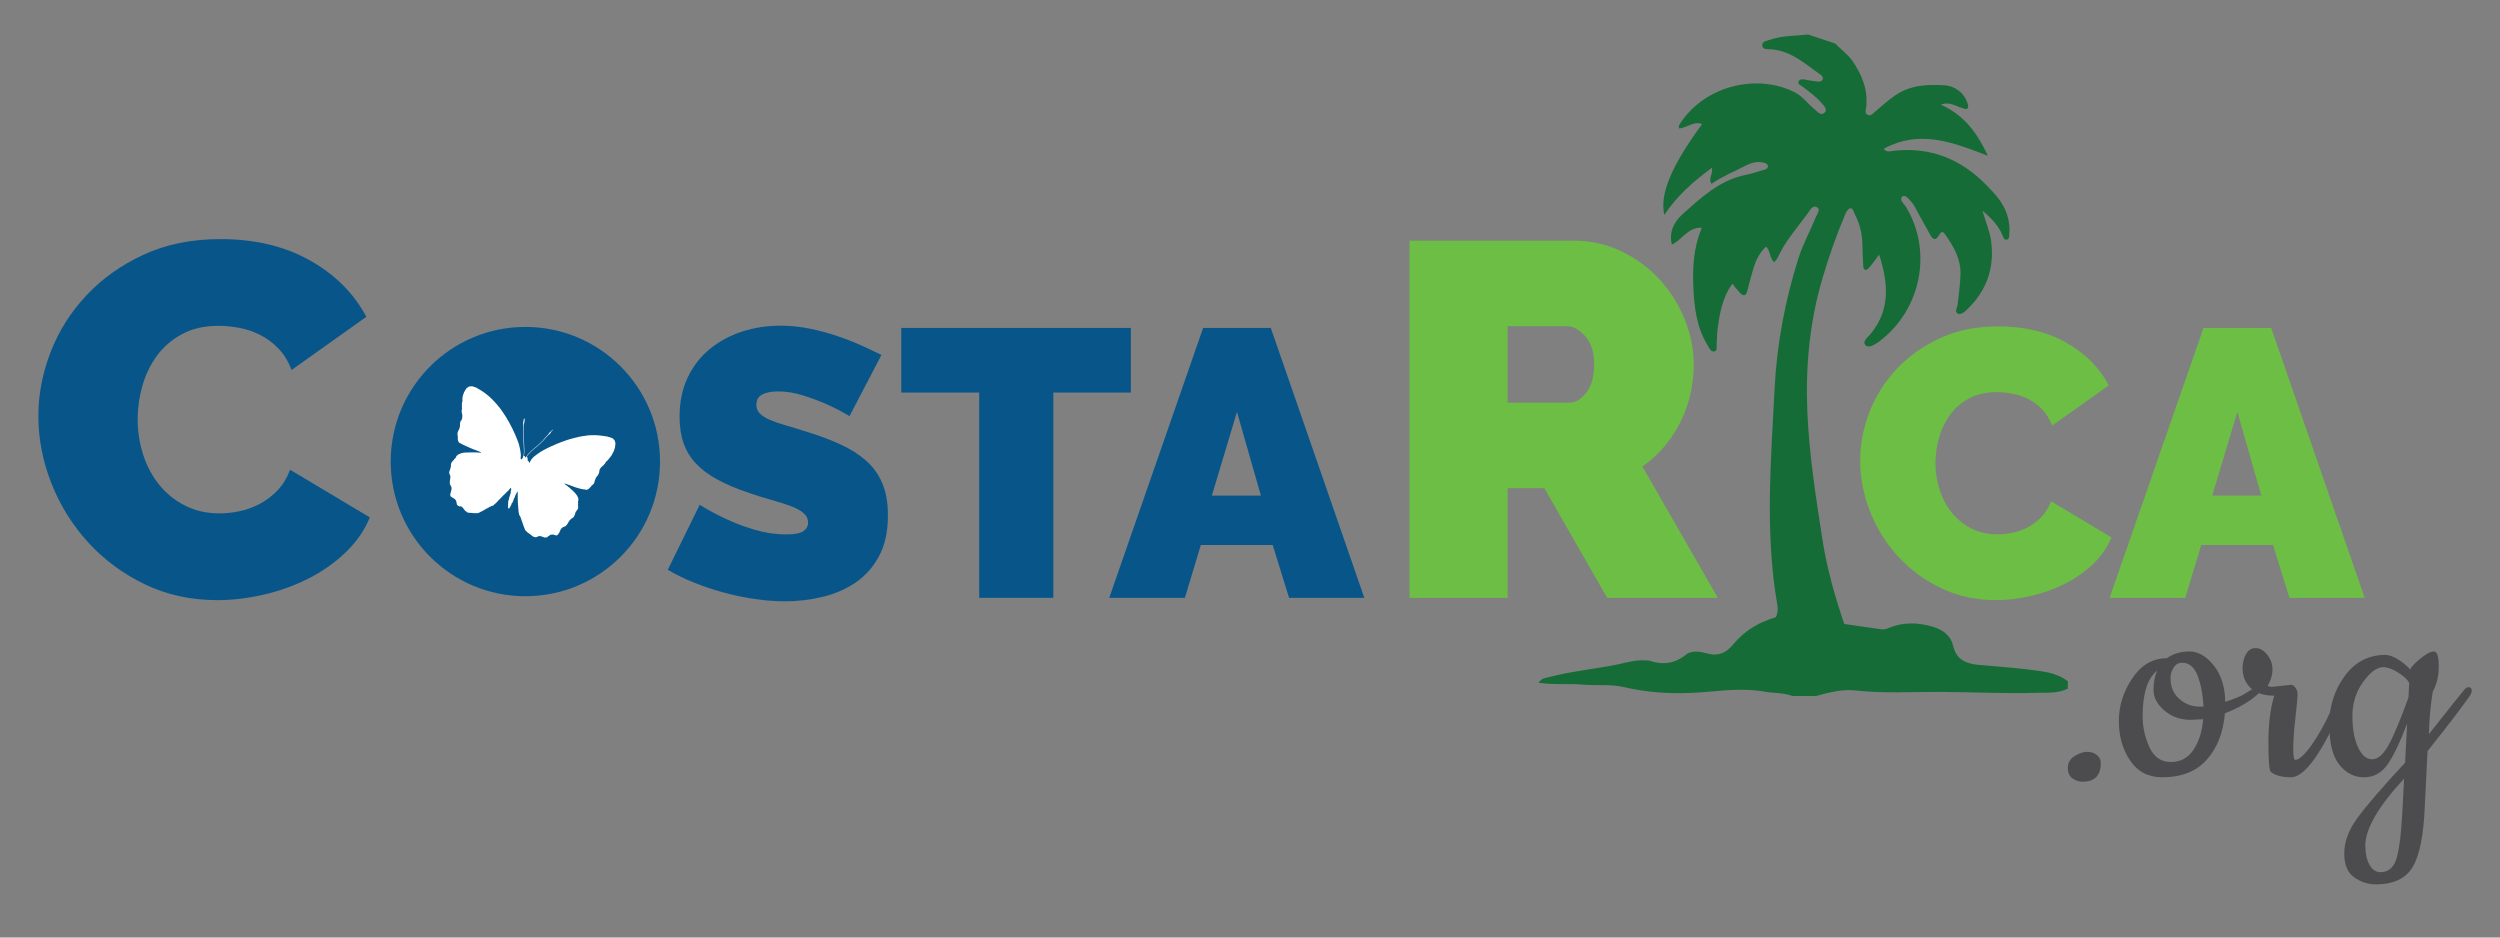
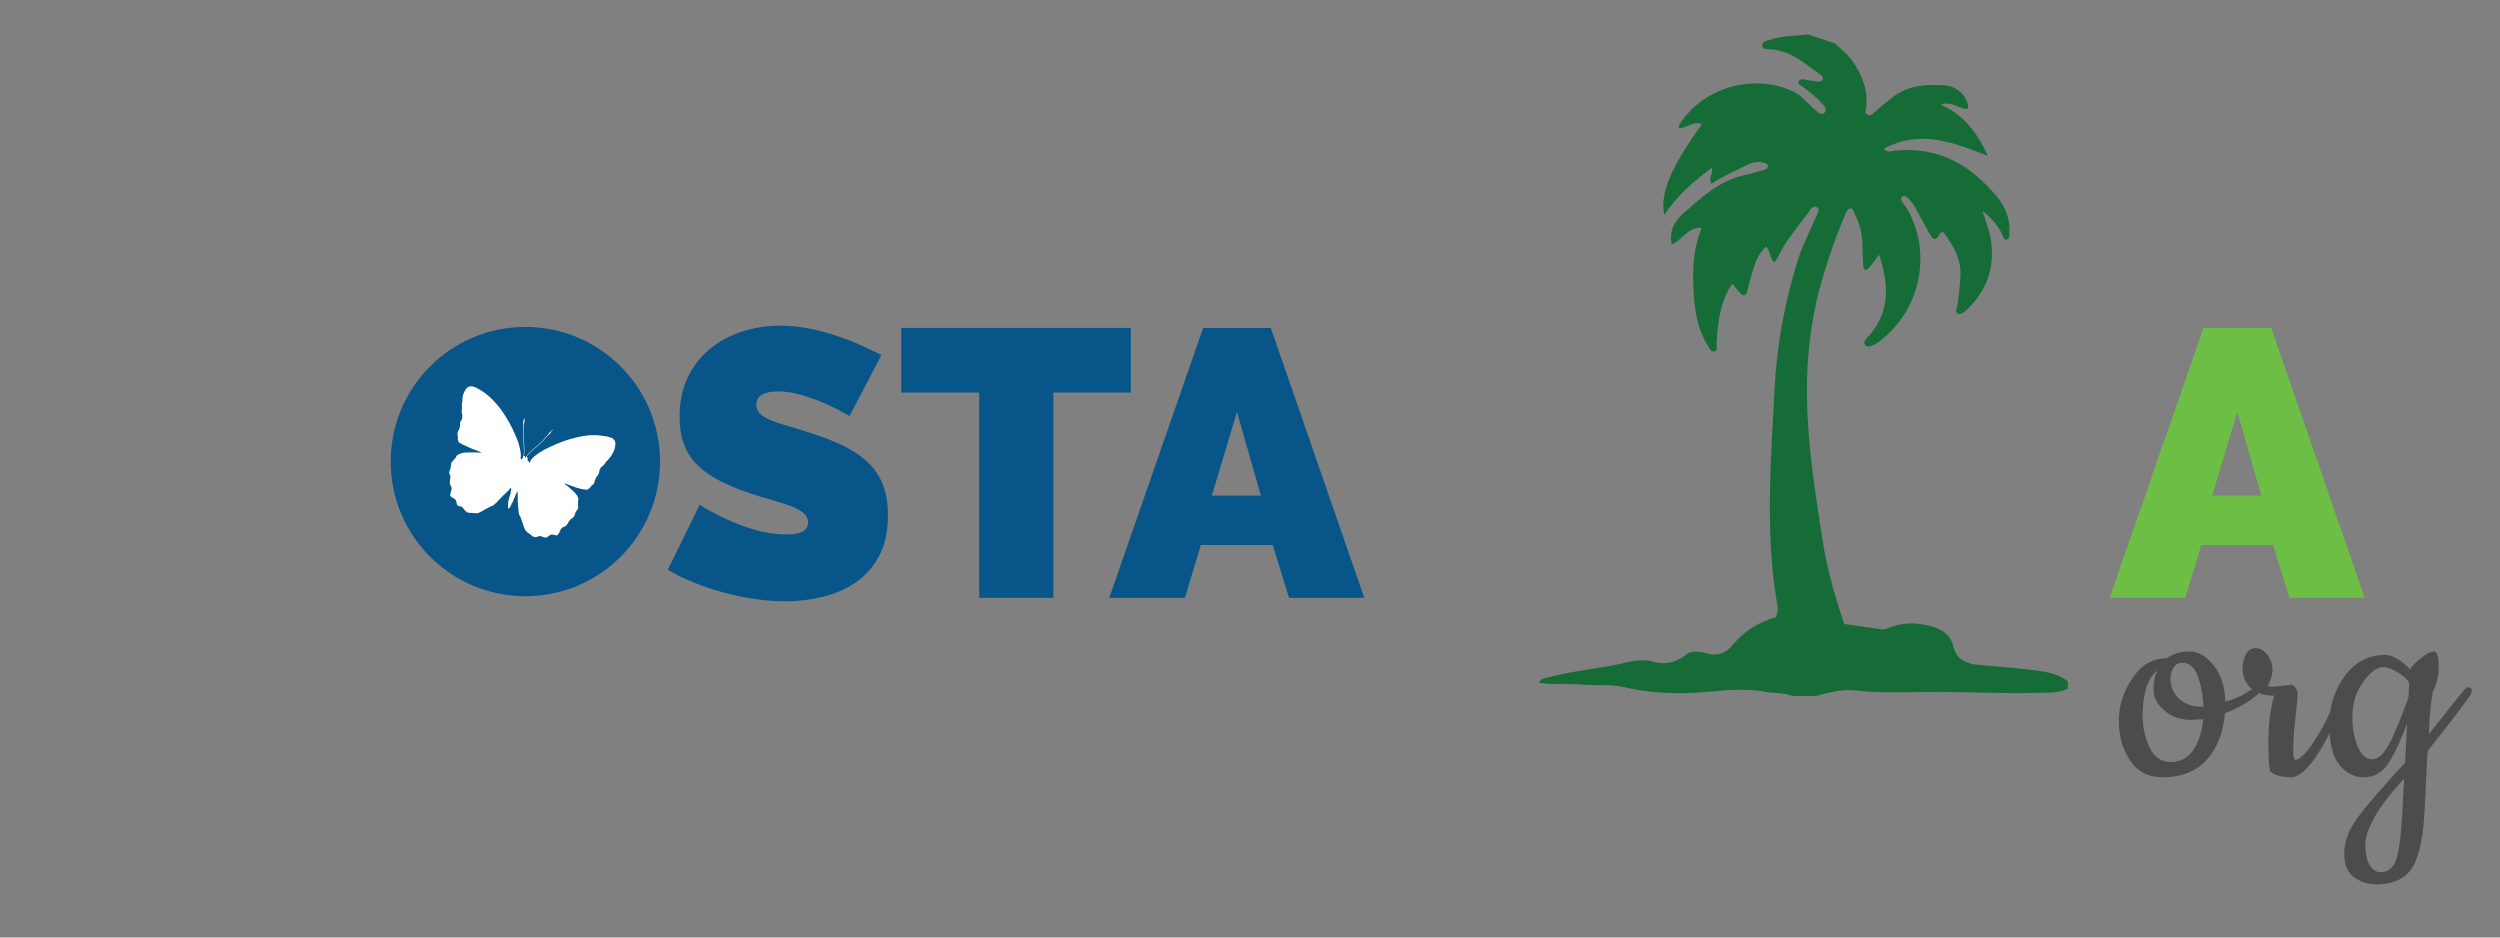
<svg xmlns="http://www.w3.org/2000/svg" version="1.1" id="Layer_1" x="0px" y="0px" width="360px" height="135px" viewBox="0 0 360 135" enable-background="new 0 0 360 135" xml:space="preserve">
  <rect x="0" y="0" width="360" height="135" fill="#808080" stroke="none" />
  <g>
    <circle fill="#085689" cx="75.653" cy="66.466" r="19.391" />
    <g>
-       <path fill="#6DBE45" d="M202.969,86.092V34.657h23.615c2.512,0,4.828,0.52,6.955,1.558c2.125,1.039,3.947,2.39,5.47,4.057    c1.521,1.666,2.718,3.575,3.587,5.723c0.868,2.15,1.303,4.311,1.303,6.485c0,2.994-0.651,5.783-1.955,8.367    c-1.303,2.584-3.114,4.697-5.434,6.338l10.865,18.908h-15.938L222.383,70.3h-5.289v15.793L202.969,86.092L202.969,86.092z     M217.096,57.984h8.909c0.87,0,1.679-0.482,2.427-1.448c0.748-0.966,1.123-2.319,1.123-4.057c0-1.787-0.435-3.152-1.304-4.094    c-0.87-0.942-1.739-1.412-2.608-1.412l-8.547-0.001V57.984z" />
-     </g>
-     <path fill="#085689" d="M5.526,59.92c0-3.129,0.589-6.211,1.769-9.243c1.179-3.033,2.9-5.752,5.164-8.161   c2.262-2.406,5.005-4.355,8.231-5.847c3.225-1.491,6.908-2.239,11.049-2.239c4.958,0,9.254,1.023,12.89,3.068   c3.634,2.047,6.342,4.756,8.123,8.125l-10.759,7.653c-0.482-1.252-1.119-2.286-1.914-3.105c-0.794-0.818-1.673-1.467-2.636-1.948   c-0.963-0.482-1.961-0.819-2.997-1.013c-1.035-0.19-2.035-0.289-2.996-0.289c-2.022,0-3.768,0.396-5.235,1.193   c-1.469,0.793-2.672,1.829-3.61,3.104c-0.939,1.276-1.638,2.72-2.094,4.333c-0.458,1.612-0.687,3.212-0.687,4.802   c0,1.783,0.265,3.491,0.794,5.126c0.529,1.638,1.3,3.083,2.311,4.333c1.011,1.25,2.25,2.25,3.719,2.996   c1.467,0.748,3.116,1.119,4.945,1.119c0.963,0,1.95-0.107,2.961-0.324c1.011-0.217,1.986-0.578,2.925-1.084   c0.938-0.506,1.78-1.154,2.527-1.949c0.746-0.795,1.335-1.769,1.769-2.925l11.481,6.86c-0.77,1.877-1.938,3.563-3.502,5.056   s-3.346,2.744-5.343,3.754c-1.999,1.012-4.141,1.783-6.427,2.312c-2.287,0.529-4.512,0.795-6.679,0.795   c-3.804,0-7.282-0.759-10.435-2.274c-3.154-1.516-5.874-3.524-8.16-6.028c-2.287-2.504-4.056-5.345-5.307-8.521   C6.151,66.419,5.526,63.194,5.526,59.92z" />
+       </g>
    <path fill="#085689" d="M122.333,59.922c-1.095-0.656-2.227-1.24-3.395-1.752c-0.985-0.438-2.09-0.848-3.312-1.231   c-1.223-0.384-2.418-0.575-3.586-0.575c-0.949,0-1.707,0.146-2.272,0.438c-0.566,0.292-0.849,0.785-0.849,1.479   c0,0.512,0.164,0.932,0.493,1.26s0.802,0.629,1.423,0.903s1.377,0.539,2.272,0.794c0.894,0.256,1.907,0.566,3.039,0.931   c1.788,0.548,3.403,1.149,4.845,1.807c1.441,0.657,2.673,1.433,3.695,2.327c1.021,0.896,1.807,1.98,2.354,3.259   c0.547,1.276,0.821,2.828,0.821,4.652c0,2.336-0.43,4.298-1.287,5.887c-0.858,1.588-1.99,2.854-3.395,3.805   c-1.406,0.949-2.993,1.634-4.763,2.053c-1.771,0.42-3.55,0.63-5.338,0.63c-1.424,0-2.884-0.108-4.38-0.329   c-1.497-0.219-2.984-0.527-4.462-0.93c-1.478-0.401-2.901-0.877-4.271-1.424c-1.369-0.547-2.637-1.168-3.805-1.861l4.599-9.361   c1.277,0.803,2.609,1.514,3.997,2.135c1.168,0.548,2.491,1.039,3.97,1.479c1.478,0.438,2.983,0.657,4.517,0.657   c1.167,0,1.979-0.154,2.437-0.466c0.456-0.311,0.684-0.721,0.684-1.231c0-0.547-0.229-1.013-0.684-1.396   c-0.457-0.383-1.086-0.721-1.889-1.014c-0.803-0.291-1.725-0.582-2.765-0.876c-1.041-0.29-2.145-0.638-3.312-1.04   c-1.716-0.582-3.194-1.213-4.435-1.889c-1.241-0.675-2.264-1.441-3.066-2.3c-0.803-0.857-1.396-1.834-1.779-2.929   c-0.383-1.095-0.575-2.354-0.575-3.778c0-2.152,0.392-4.051,1.177-5.693c0.785-1.643,1.852-3.012,3.203-4.106   c1.35-1.095,2.892-1.925,4.626-2.491c1.733-0.564,3.567-0.848,5.502-0.848c1.423,0,2.81,0.137,4.161,0.41   c1.35,0.273,2.655,0.621,3.915,1.04c1.259,0.42,2.436,0.876,3.531,1.368c1.095,0.493,2.08,0.959,2.956,1.396L122.333,59.922z" />
    <path fill="#085689" d="M162.847,56.527h-11.168v29.564h-10.676V56.527h-11.224V47.22h33.068V56.527L162.847,56.527z" />
    <path fill="#085689" d="M173.25,47.221h9.745l13.469,38.871h-10.84l-2.354-7.609h-10.348l-2.299,7.609h-10.895L173.25,47.221z    M181.57,71.365l-3.448-12.045l-3.613,12.045H181.57z" />
-     <path fill="#6DBE45" d="M267.867,66.328c0-2.373,0.447-4.709,1.342-7.008c0.895-2.3,2.198-4.361,3.914-6.188   c1.716-1.824,3.796-3.303,6.242-4.434c2.443-1.131,5.236-1.697,8.376-1.697c3.758,0,7.016,0.775,9.772,2.326   c2.754,1.552,4.808,3.605,6.158,6.16l-8.158,5.803c-0.365-0.949-0.848-1.733-1.449-2.354c-0.604-0.62-1.27-1.112-2-1.478   c-0.729-0.366-1.485-0.621-2.271-0.768c-0.785-0.145-1.543-0.219-2.271-0.219c-1.533,0-2.856,0.301-3.971,0.904   c-1.113,0.602-2.025,1.387-2.736,2.354c-0.713,0.968-1.241,2.062-1.588,3.285c-0.348,1.223-0.521,2.436-0.521,3.641   c0,1.352,0.2,2.646,0.603,3.887c0.4,1.242,0.985,2.337,1.752,3.285s1.705,1.707,2.819,2.272c1.112,0.565,2.362,0.849,3.75,0.849   c0.729,0,1.479-0.082,2.244-0.246c0.769-0.164,1.506-0.438,2.218-0.822c0.713-0.383,1.352-0.875,1.915-1.478   c0.566-0.604,1.015-1.342,1.343-2.219l8.705,5.201c-0.584,1.424-1.47,2.702-2.654,3.833c-1.188,1.132-2.537,2.081-4.053,2.847   c-1.515,0.768-3.14,1.353-4.871,1.752c-1.734,0.401-3.422,0.604-5.064,0.604c-2.884,0-5.521-0.574-7.911-1.725   c-2.392-1.149-4.454-2.674-6.187-4.571c-1.734-1.897-3.076-4.052-4.024-6.461C268.342,71.256,267.867,68.811,267.867,66.328z" />
    <path fill="#6DBE45" d="M317.306,47.221h9.746l13.467,38.871h-10.84l-2.354-7.609h-10.349l-2.301,7.609h-10.895L317.306,47.221z    M325.628,71.365l-3.449-12.045l-3.612,12.045H325.628z" />
    <path fill="#FFFFFF" d="M68.675,73.902c-0.024-0.01-0.039-0.018-0.055-0.021c-0.007,0.004-0.015,0.005-0.025,0.01   c-0.01-0.005-0.02-0.006-0.038-0.015c-0.021,0.011-0.044,0.026-0.067,0.042c0-0.004-0.002-0.008-0.004-0.011   c-0.011,0-0.022,0.003-0.046,0.005c-0.018-0.006-0.05-0.018-0.079-0.026c-0.009,0.005-0.014,0.007-0.023,0.011   c-0.022-0.01-0.047-0.018-0.074-0.026c-0.006,0.01-0.011,0.017-0.016,0.024c-0.016,0.002-0.033,0.004-0.055,0.008   c-0.035-0.014-0.075-0.026-0.124-0.047c-0.017,0.012-0.042,0.023-0.064,0.035c-0.023-0.008-0.027-0.041-0.067-0.039   c-0.006,0.004-0.023,0.016-0.035,0.023c-0.039-0.016-0.074-0.027-0.109-0.041c-0.022,0.021-0.055,0.018-0.09,0.025   c-0.015-0.008-0.038-0.016-0.067-0.025c-0.011,0.008-0.026,0.018-0.037,0.025c-0.042-0.016-0.076-0.028-0.11-0.039   c-0.018,0.008-0.034,0.014-0.048,0.02c-0.012-0.004-0.025-0.009-0.043-0.015c-0.004-0.013-0.008-0.03-0.011-0.041   c-0.031-0.015-0.046,0.008-0.067,0.013c-0.017-0.005-0.034-0.012-0.052-0.02c-0.002-0.008-0.008-0.012-0.011-0.022   c-0.017-0.005-0.034-0.013-0.051-0.019c-0.008,0.004-0.018,0.006-0.024,0.01c-0.008,0-0.012-0.004-0.017-0.006   c-0.009-0.018,0.006-0.029,0.005-0.043c0.008-0.006,0.019-0.008,0.026-0.014c-0.005-0.013-0.01-0.021-0.018-0.035   c-0.008-0.004-0.023-0.015-0.031-0.008c-0.021,0.008-0.047-0.005-0.067,0.01c-0.011-0.021-0.021-0.043-0.031-0.066   c-0.015-0.012-0.043-0.012-0.047-0.037c-0.016-0.006-0.034-0.012-0.051-0.021c-0.003-0.012-0.003-0.027-0.004-0.039   c-0.013-0.004-0.024-0.008-0.036-0.014c-0.003-0.021-0.008-0.039-0.01-0.056c-0.014-0.021-0.037-0.015-0.05-0.024   c-0.012-0.015-0.028-0.031-0.04-0.043c0.002-0.008,0.004-0.015,0.007-0.021c-0.019-0.019-0.044-0.033-0.054-0.054   c-0.013-0.034-0.048-0.051-0.056-0.09c-0.038-0.01-0.05-0.049-0.087-0.055c0.002-0.014,0.002-0.021,0.004-0.029   c-0.006-0.016-0.025-0.014-0.037-0.021c-0.017-0.021,0.007-0.034,0.002-0.054c-0.002-0.006-0.006-0.014-0.01-0.021   c-0.002-0.004-0.002-0.006-0.004-0.008c-0.093-0.033-0.185-0.066-0.276-0.102c-0.033,0.024-0.077,0.017-0.108,0.039   c-0.012-0.006-0.023-0.009-0.035-0.015c-0.012,0.004-0.022,0.009-0.029,0.011c-0.023-0.011-0.023-0.031-0.034-0.051   c-0.032-0.009-0.066-0.021-0.097-0.033c-0.01-0.012-0.016-0.021-0.023-0.031c-0.009-0.006-0.024-0.008-0.031-0.015   c-0.007-0.011-0.012-0.021-0.024-0.024c-0.012-0.006-0.023-0.008-0.036-0.014c-0.004-0.009-0.008-0.016-0.013-0.022   c-0.017-0.005-0.033-0.013-0.05-0.019c-0.004-0.017-0.014-0.037-0.009-0.05c0.01-0.037-0.017-0.053-0.033-0.075   c0.002-0.011,0.006-0.021,0.012-0.031c-0.014-0.033-0.029-0.062-0.044-0.096c0.007-0.015,0.013-0.031,0.019-0.049   c-0.014-0.021-0.042-0.033-0.037-0.056c0.003-0.027-0.018-0.054,0.005-0.078c-0.007-0.015-0.013-0.028-0.021-0.043   c0.004-0.013,0.008-0.026,0.011-0.041c-0.009-0.017-0.029-0.013-0.041-0.021c-0.01-0.017,0.005-0.029,0.005-0.048   c-0.002-0.018-0.016-0.03-0.03-0.044c-0.017-0.017-0.022-0.044-0.033-0.066c-0.025,0.004-0.02-0.037-0.045-0.037   c-0.01-0.02-0.019-0.038-0.026-0.053c0.001-0.013,0.003-0.021,0.004-0.031c-0.02-0.006-0.036-0.014-0.053-0.021   c-0.004-0.008-0.009-0.015-0.014-0.022c-0.016-0.006-0.033-0.012-0.051-0.019c-0.005-0.024-0.034-0.032-0.042-0.057   c-0.039-0.017-0.08-0.028-0.119-0.043c-0.007-0.015-0.013-0.029-0.021-0.045c-0.033-0.005-0.044-0.044-0.084-0.05   c-0.01,0.006-0.025,0.017-0.033,0.023c-0.021-0.008-0.032-0.014-0.045-0.015c-0.002-0.028-0.032-0.034-0.041-0.056   c-0.006-0.021-0.023-0.033-0.039-0.054c-0.015-0.004-0.03-0.012-0.049-0.016c-0.009,0.002-0.02,0.004-0.029,0.007   c-0.024-0.012-0.023-0.038-0.031-0.046c-0.012-0.011-0.02-0.017-0.024-0.021c0.005-0.017,0.011-0.033,0.007-0.045   c-0.007-0.022,0.005-0.05-0.017-0.068c-0.01-0.002-0.021-0.008-0.028-0.01c-0.027-0.022-0.011-0.055-0.027-0.082   c0.012-0.033,0.024-0.067,0.038-0.103c-0.004-0.011-0.008-0.017-0.01-0.022c0.005-0.016,0.011-0.033,0.017-0.049   c-0.003-0.012-0.007-0.023-0.012-0.035c0.013-0.01,0.022-0.016,0.031-0.021c0.007-0.017,0.012-0.033,0.019-0.05   c-0.003-0.01-0.007-0.019-0.01-0.027c0.015-0.038,0.029-0.08,0.043-0.119c-0.004-0.007-0.006-0.012-0.01-0.02   c0.01-0.027,0.02-0.055,0.033-0.09c0.005-0.008,0.027-0.004,0.027-0.026c-0.003-0.005-0.006-0.015-0.01-0.022   c0.008-0.022,0.016-0.047,0.025-0.067c-0.002-0.009-0.007-0.017-0.01-0.025c0.003-0.013,0.008-0.022,0.012-0.034   c-0.004-0.009-0.007-0.019-0.011-0.025c0.016-0.045,0.033-0.09,0.05-0.135c-0.015-0.028-0.005-0.062-0.027-0.084   c0.009-0.024,0.017-0.047,0.025-0.07c-0.014-0.018-0.033-0.032-0.038-0.059c0.003-0.01,0.009-0.021,0.013-0.033   c-0.007-0.006-0.016-0.008-0.02-0.016c-0.011-0.017-0.021-0.037-0.031-0.057c0.003-0.014,0.009-0.021,0.011-0.033   c-0.015-0.027-0.043-0.046-0.06-0.07c-0.02-0.029-0.006-0.064-0.028-0.093c-0.006-0.004-0.012-0.004-0.017-0.007   c-0.014-0.03-0.028-0.061-0.042-0.091c-0.006-0.005-0.012-0.007-0.02-0.013c-0.001-0.008,0-0.019,0-0.03   c-0.005-0.013-0.012-0.027-0.019-0.042c0.004-0.01,0.009-0.018,0.014-0.036c-0.013-0.021-0.027-0.045-0.038-0.063   c0.017-0.041,0.028-0.074,0.04-0.11c-0.006-0.005-0.016-0.015-0.027-0.023c0.004-0.01,0.007-0.021,0.009-0.028   c-0.013-0.026-0.024-0.051-0.037-0.076c0.017-0.008,0.024-0.01,0.032-0.016c0.005-0.018,0.011-0.033,0.019-0.05   c-0.001-0.005-0.004-0.013-0.01-0.022c0.006-0.016,0.013-0.035,0.019-0.051c-0.008-0.018-0.016-0.031-0.024-0.051   c0.008-0.021,0.018-0.045,0.026-0.066c-0.004-0.012-0.008-0.018-0.009-0.022c0.007-0.004,0.015-0.01,0.022-0.015   c0.008-0.021,0.017-0.043,0.025-0.069c-0.024-0.022-0.016-0.06-0.024-0.092c0.004-0.013,0.009-0.024,0.016-0.042   c-0.003-0.008-0.004-0.016-0.009-0.024c-0.003-0.026,0.021-0.037,0.04-0.056c-0.004-0.022-0.008-0.051-0.013-0.079   c0.007-0.019,0.016-0.04,0.024-0.065c-0.007-0.005-0.016-0.007-0.021-0.015c-0.01-0.019-0.02-0.037-0.029-0.058   c0.015-0.023,0-0.051,0.005-0.08c-0.013-0.022-0.026-0.049-0.042-0.084c0,0.003-0.004,0-0.012-0.004   c-0.001-0.012-0.002-0.024-0.004-0.039c-0.006-0.002-0.014-0.006-0.021-0.006c0.003-0.02,0.006-0.035,0.008-0.054   c-0.005-0.003-0.013-0.008-0.021-0.013c-0.01-0.016,0.005-0.029,0.008-0.044c-0.01-0.039-0.052-0.056-0.058-0.108   c0,0,0.003-0.013,0.01-0.031c-0.007-0.01-0.017-0.022-0.017-0.022c-0.004-0.033-0.005-0.047-0.01-0.065   c0.005-0.012,0.013-0.028,0.02-0.046c-0.004-0.006-0.005-0.01-0.01-0.019c-0.002-0.027,0.019-0.048,0.022-0.073   c0.008-0.004,0.013-0.006,0.022-0.009c0.009-0.03,0.021-0.06,0.032-0.093c-0.007-0.012-0.014-0.027-0.02-0.041   c0.006-0.006,0.016-0.009,0.021-0.014c0.01-0.027,0.022-0.055,0.032-0.082c0.008-0.007,0.017-0.01,0.024-0.014   c0.004-0.012,0.008-0.023,0.013-0.035c-0.004-0.008-0.008-0.017-0.012-0.023c0.025-0.07,0.05-0.14,0.074-0.207   c-0.001-0.007-0.005-0.012-0.009-0.021c0.012-0.035,0.025-0.07,0.038-0.104c-0.004-0.008-0.007-0.017-0.013-0.024   c0.009-0.022,0.018-0.048,0.026-0.069c-0.005-0.01-0.008-0.014-0.011-0.022c0.006-0.003,0.014-0.008,0.022-0.013   c0.003-0.004,0.007-0.012,0.006-0.015c-0.014-0.037-0.005-0.075-0.018-0.109c0.004-0.014,0.011-0.029,0.016-0.045   c-0.001-0.005-0.004-0.014-0.008-0.025c0.004-0.009,0.008-0.019,0.013-0.037c-0.009-0.013-0.021-0.026-0.034-0.04   c0.018-0.01,0.026-0.015,0.034-0.018c0.005-0.011,0.009-0.022,0.014-0.035c-0.004-0.009-0.009-0.016-0.01-0.023   c0.012-0.036,0.025-0.069,0.038-0.103c0.006-0.004,0.011-0.007,0.021-0.012c0.004-0.01,0.008-0.024,0.013-0.036   c-0.003-0.007-0.006-0.014-0.009-0.019c0.017-0.013,0.033-0.027,0.056-0.047c0.002-0.011,0.009-0.029,0.015-0.047   c0.026-0.005,0.034-0.03,0.054-0.042c0.012-0.008,0.01-0.031,0.03-0.04c0.012-0.005,0.016-0.025,0.032-0.028   c0.006-0.023,0.038-0.025,0.042-0.052c0.003-0.023,0.038-0.023,0.035-0.047c0.028-0.026,0.053-0.051,0.087-0.082   c0.007-0.02,0.018-0.05,0.028-0.075c0.029-0.018,0.045-0.05,0.08-0.054c0.004-0.01,0.007-0.019,0.011-0.029   c0.008-0.009,0.019-0.02,0.03-0.029c0.008-0.006,0.017-0.012,0.026-0.018c0.005-0.017,0.011-0.031,0.018-0.049   c0.012-0.008,0.031-0.012,0.043-0.023c0.011-0.011,0.016-0.025,0.033-0.027c0.005-0.018,0.012-0.037,0.017-0.052   c0.01-0.003,0.018-0.009,0.029-0.015c-0.002-0.026-0.005-0.056-0.009-0.088c0.019-0.017,0.042-0.039,0.064-0.059   c-0.005-0.011-0.008-0.019-0.011-0.028c0.023-0.006,0.025-0.033,0.048-0.038c0.022-0.004,0.031-0.034,0.054-0.039   c0.024-0.005,0.03-0.028,0.047-0.038c0.017-0.011,0.03-0.026,0.043-0.04c0.005-0.008,0.006-0.017,0.008-0.023   c0.033-0.027,0.077-0.027,0.101-0.062c0.036-0.015,0.073-0.031,0.113-0.044c0.013,0.012,0.033-0.025,0.053-0.005   c0.013-0.01,0.036-0.009,0.04-0.032c0.02-0.009,0.038-0.02,0.058-0.028c0.024,0.011,0.04-0.006,0.059-0.012   c0.02-0.008,0.036-0.022,0.056-0.008c0.005-0.011,0.007-0.018,0.009-0.022c0.018-0.013,0.038-0.014,0.058-0.015   c0.02-0.002,0.035-0.018,0.06-0.013c0.017,0.003,0.041-0.004,0.058-0.014c0.02-0.011,0.041,0,0.059-0.012   c0.002-0.005,0.004-0.013,0.007-0.016c0.005,0,0.013-0.005,0.016-0.003c0.021,0.015,0.04,0.003,0.062,0   c0.043-0.001,0.091,0,0.133-0.024c0.01,0.002,0.018,0.003,0.025,0.006c0.021,0.009,0.039-0.011,0.061,0.003   c0.014,0.011,0.034-0.014,0.048,0c0.022-0.017,0.048-0.003,0.069-0.014c0.021,0.02,0.045,0.003,0.068,0.003   c0.021,0,0.045-0.012,0.067-0.01c0.019,0,0.039,0.016,0.06,0c0.021,0.011,0.044-0.009,0.068,0.002   c0.016,0.009,0.04-0.01,0.059,0.004c0.031-0.015,0.063,0.009,0.093-0.006c0.02,0.009,0.039-0.014,0.06,0.002   c0.016,0.012,0.032-0.01,0.051-0.002c0.018,0.006,0.039-0.005,0.059-0.009c0.02-0.006,0.039,0.019,0.058,0   c0.023,0.01,0.045-0.015,0.069,0c0.017,0.011,0.04-0.014,0.059,0.003c0.003,0.001,0.008,0.003,0.008,0.001   c0.019-0.015,0.04,0,0.061-0.01c0.018-0.009,0.039,0.021,0.059,0c0.021,0.01,0.044-0.014,0.067,0.001   c0.019,0.011,0.039-0.012,0.06,0c0.009,0.008,0.027-0.002,0.041,0c0.015,0,0.027,0.011,0.044,0   c0.018-0.011,0.035,0.017,0.059,0.004c0.013-0.008,0.034,0,0.05-0.008c0.026,0.017,0.059-0.007,0.085,0.012   c0.021-0.009,0.041-0.01,0.061,0.001c0.009-0.003,0.017-0.005,0.024-0.009c0.012,0.004,0.022,0.008,0.035,0.013   c0.008-0.005,0.016-0.009,0.025-0.013c0.01,0.004,0.022,0.009,0.032,0.013c0.009-0.004,0.018-0.008,0.025-0.009   c0.016,0.005,0.03,0.01,0.044,0.016c0.022-0.004,0.046-0.006,0.075-0.011c0.009,0.004,0.026,0.01,0.043,0.016   c0.009-0.004,0.017-0.006,0.027-0.009c0.015,0.004,0.032,0.012,0.05,0.018c0.007-0.005,0.017-0.009,0.025-0.011   c0.012,0.002,0.022,0.008,0.035,0.011c0.008-0.003,0.017-0.005,0.025-0.011c0.01,0.005,0.022,0.008,0.032,0.012   c0.009-0.004,0.018-0.006,0.029-0.01c0.031,0.029,0.073,0.002,0.109,0.02c0.025-0.02,0.045,0.003,0.07,0.008   c0.006-0.004,0.014-0.005,0.025-0.01c0.009,0.005,0.021,0.007,0.034,0.013c0.009-0.006,0.02-0.011,0.034-0.019   c0.002-0.005,0.006-0.017,0.012-0.032c-0.002-0.006-0.008-0.02-0.014-0.034c-0.063-0.021-0.127-0.046-0.19-0.069   c-0.004-0.007-0.007-0.016-0.012-0.021c-0.105-0.039-0.214-0.08-0.321-0.119c-0.012-0.02-0.026-0.034-0.049-0.039   c-0.008,0.003-0.016,0.005-0.025,0.009c-0.039-0.012-0.079-0.029-0.119-0.044c-0.005-0.006-0.01-0.015-0.013-0.022   c-0.057-0.02-0.114-0.041-0.173-0.062c-0.004,0.002-0.011,0.005-0.016,0.009c-0.006-0.001-0.012,0-0.018-0.003   c-0.059-0.021-0.12-0.042-0.179-0.062c-0.003-0.009-0.006-0.014-0.008-0.02c-0.021-0.028-0.049-0.006-0.075-0.011   c-0.004-0.007-0.009-0.015-0.014-0.025c-0.049-0.017-0.102-0.036-0.152-0.055c-0.005-0.008-0.009-0.017-0.014-0.023   c-0.011-0.004-0.021-0.009-0.034-0.013c-0.008,0.002-0.016,0.005-0.023,0.009c-0.017-0.005-0.037-0.011-0.053-0.02   c-0.001-0.004-0.005-0.011-0.006-0.016c-0.002-0.001-0.003-0.005-0.005-0.005c-0.069-0.029-0.138-0.05-0.205-0.075   c-0.003-0.009-0.006-0.014-0.01-0.023c-0.043-0.015-0.089-0.032-0.136-0.049c-0.004-0.007-0.008-0.015-0.017-0.027   c-0.087-0.033-0.182-0.067-0.272-0.1c-0.003-0.012-0.007-0.015-0.01-0.023c-0.079-0.028-0.158-0.057-0.24-0.087   c-0.003-0.008-0.006-0.016-0.011-0.024c-0.052-0.02-0.103-0.038-0.154-0.056c-0.003-0.007-0.006-0.013-0.008-0.018   c-0.002-0.002-0.003-0.005-0.005-0.009c-0.035-0.01-0.07-0.024-0.103-0.036c-0.002-0.005-0.005-0.011-0.009-0.021   c-0.038-0.02-0.082-0.031-0.122-0.047c-0.003-0.008-0.007-0.012-0.01-0.022c-0.034-0.013-0.071-0.026-0.104-0.039   c-0.004-0.008-0.008-0.014-0.01-0.021c-0.051-0.017-0.103-0.036-0.15-0.055c-0.017-0.021-0.031-0.037-0.049-0.056   c-0.006-0.003-0.018-0.009-0.03-0.012c-0.01-0.025-0.019-0.047-0.03-0.068c-0.013-0.007-0.027-0.014-0.038-0.019   c-0.008-0.019,0.007-0.029,0.008-0.044c-0.024-0.051-0.049-0.105-0.074-0.16c0-0.002-0.001-0.005-0.001-0.008   c0.001-0.05-0.011-0.101-0.017-0.151c0-0.01-0.011-0.02-0.015-0.029c0.004-0.012,0.008-0.022,0.012-0.031   c-0.004-0.024-0.007-0.049-0.012-0.071c0.004-0.02,0.017-0.039,0.015-0.054c-0.01-0.02,0.004-0.035,0-0.05   c-0.003-0.025-0.012-0.054-0.007-0.075c0.007-0.025-0.01-0.048,0.001-0.069c-0.015-0.02-0.001-0.04,0.003-0.061   c-0.014-0.022-0.02-0.048-0.022-0.074c0-0.028,0.002-0.06-0.011-0.085c-0.013-0.024,0-0.053-0.017-0.07   c0.006-0.02,0.012-0.033,0.021-0.055c-0.008-0.009-0.017-0.024-0.027-0.036c0.007-0.02,0.011-0.031,0.016-0.042   c-0.004-0.008-0.007-0.016-0.01-0.025c0.005-0.016,0.013-0.035,0.018-0.05c-0.008-0.015-0.009-0.026-0.006-0.043   c0.002-0.008-0.013-0.021-0.003-0.036c0.005-0.003,0.014-0.009,0.021-0.012c0.011-0.017,0.023-0.035,0.006-0.057   c0.014-0.042,0.029-0.08,0.044-0.122c0.005-0.003,0.013-0.009,0.022-0.014c0.017-0.05,0.037-0.101,0.055-0.153   c0.007-0.002,0.01-0.006,0.022-0.011c0.017-0.016,0.013-0.046,0.029-0.068c-0.004-0.008-0.007-0.012-0.012-0.02   c0.009-0.009,0.018-0.02,0.027-0.028c0.007-0.007,0.016-0.015,0.024-0.02c-0.004-0.007-0.006-0.012-0.009-0.02   c0.007-0.016,0.012-0.032,0.019-0.052c0.006-0.003,0.013-0.009,0.022-0.012c0.004-0.011,0.007-0.022,0.012-0.036   c-0.003-0.006-0.007-0.015-0.011-0.022c0.011-0.028,0.022-0.059,0.032-0.085c0.006-0.003,0.012-0.007,0.018-0.009   c0.013-0.008,0.014-0.025,0.017-0.039c-0.006-0.015-0.012-0.027-0.02-0.043c0.012-0.033,0.024-0.068,0.036-0.1   c-0.003-0.024-0.008-0.048-0.012-0.074c0.003-0.013,0.011-0.029,0.017-0.047c-0.003-0.008-0.008-0.016-0.01-0.024   c0.002-0.008,0.005-0.018,0.01-0.029c-0.002-0.023-0.008-0.048-0.013-0.079c0.031-0.024,0-0.067,0.022-0.103   c-0.009-0.014-0.018-0.027-0.026-0.038c0.021-0.059,0.04-0.112,0.059-0.164c-0.003-0.004-0.005-0.008-0.007-0.014   c0-0.008-0.001-0.013,0-0.018c0.02-0.053,0.04-0.109,0.06-0.162c0.026-0.005,0.028-0.03,0.038-0.047   c0.029-0.003,0.022-0.037,0.038-0.043c0.02-0.012,0.02-0.03,0.032-0.042c0.015-0.013,0.031-0.025,0.035-0.05   c-0.002-0.005-0.005-0.013-0.011-0.021c0.001-0.02,0.019-0.021,0.031-0.03c0.007-0.016,0.013-0.034,0.019-0.05   c-0.004-0.011-0.007-0.02-0.01-0.025c0.006-0.018,0.01-0.03,0.018-0.049c0.005-0.002,0.013-0.006,0.023-0.014   c0.005-0.013,0.012-0.03,0.018-0.048c-0.01-0.028,0-0.064-0.025-0.088c0.006-0.02,0.013-0.036,0.019-0.055   c-0.003-0.009-0.007-0.015-0.01-0.025c0.004-0.012,0.008-0.021,0.012-0.029c-0.005-0.015-0.007-0.026-0.01-0.037   c0.013-0.009,0.021-0.015,0.031-0.023c0.01-0.024-0.012-0.04-0.017-0.06c0.003-0.011,0.014-0.024,0.011-0.032   c-0.009-0.028-0.001-0.061-0.025-0.083c0.007-0.021,0.013-0.036,0.017-0.045c-0.015-0.03-0.026-0.054-0.035-0.074   c0.007-0.015,0.008-0.021,0.01-0.026c-0.003-0.009-0.007-0.015-0.01-0.023c0.008-0.005,0.016-0.008,0.023-0.015   c0.002-0.022,0.002-0.022-0.011-0.049c-0.012-0.006-0.023-0.007-0.034-0.013c-0.005-0.039-0.009-0.078-0.013-0.117   c-0.006-0.006-0.014-0.011-0.021-0.016c-0.007-0.015,0.008-0.027,0.009-0.041c-0.025-0.025,0.015-0.053-0.006-0.076   c0.009-0.027-0.009-0.047-0.017-0.069c0.006-0.016,0.012-0.033,0.019-0.051c-0.004-0.009-0.007-0.017-0.011-0.026   c0.006-0.017,0.012-0.033,0.018-0.051c-0.002-0.004-0.006-0.01-0.009-0.015c-0.001-0.022,0.013-0.041,0.015-0.057   c-0.002-0.015-0.004-0.024-0.008-0.038c0.01-0.005,0.016-0.011,0.025-0.016c0-0.03-0.017-0.063,0-0.098   c0.008-0.004,0.016-0.008,0.024-0.012c0.004-0.012,0.009-0.022,0.013-0.034c-0.012-0.021-0.042-0.03-0.037-0.064   c0.003-0.021-0.004-0.045-0.01-0.075c0.004-0.012,0.01-0.025,0.018-0.043c-0.005-0.011-0.008-0.018-0.012-0.028   c0.003-0.007,0.005-0.015,0.008-0.024c0.002-0.003,0.004-0.005,0.004-0.008c0-0.002-0.001-0.005-0.003-0.01   c-0.009-0.032-0.002-0.067-0.015-0.098c0.005-0.017,0.01-0.03,0.015-0.045c-0.002-0.022-0.006-0.044-0.011-0.074   c0.005-0.01,0.009-0.028,0.018-0.049c-0.009-0.011-0.019-0.028-0.026-0.038c0.007-0.019,0.011-0.029,0.014-0.037   c-0.004-0.025-0.01-0.049-0.012-0.073c0.005-0.012,0.011-0.03,0.015-0.042c0-0.003-0.001-0.01-0.003-0.018   c-0.014-0.021,0.018-0.044-0.005-0.066c0.009-0.005,0.018-0.009,0.023-0.014c0.005-0.011,0.009-0.021,0.013-0.033   c-0.004-0.008-0.007-0.017-0.011-0.025c0.019-0.053,0.038-0.102,0.057-0.155c-0.002-0.005-0.006-0.01-0.009-0.016   c-0.001-0.02,0.01-0.036,0.013-0.047c0-0.023,0.003-0.042-0.004-0.055c-0.009-0.018-0.003-0.033,0.007-0.056   c-0.008-0.012-0.017-0.027-0.025-0.038c0.006-0.018,0.009-0.03,0.015-0.04c-0.005-0.009-0.009-0.019-0.01-0.027   c0.007-0.021,0.016-0.044,0.022-0.061c-0.005-0.042-0.01-0.075-0.014-0.116c0.003-0.009,0.009-0.026,0.015-0.045   c-0.004-0.01-0.007-0.016-0.01-0.025c0.008-0.021,0.016-0.044,0.025-0.068c-0.005-0.009-0.007-0.016-0.011-0.025   c0.004-0.016,0.012-0.034,0.019-0.051c-0.005-0.01-0.008-0.019-0.012-0.026c0.017-0.044,0.034-0.092,0.05-0.138   c-0.003-0.006-0.006-0.01-0.009-0.018c0.018-0.053,0.038-0.106,0.058-0.161c0.005-0.002,0.011-0.005,0.018-0.007   c0-0.01-0.003-0.02-0.006-0.035c0.007-0.005,0.016-0.013,0.028-0.021c0.006-0.013,0.012-0.03,0.019-0.05   c-0.003-0.007-0.007-0.014-0.011-0.023c0.021-0.058,0.042-0.114,0.064-0.172c0.005-0.003,0.009-0.007,0.019-0.009   c0.008-0.023,0.018-0.048,0.025-0.07c0.011-0.005,0.016-0.007,0.025-0.013c0.01-0.026,0.021-0.058,0.032-0.085   c0.027-0.005,0.029-0.024,0.037-0.043c-0.003-0.005-0.006-0.015-0.008-0.025c0.005-0.002,0.012-0.007,0.021-0.011   c0.006-0.016,0.013-0.032,0.018-0.052c0.009-0.003,0.017-0.006,0.025-0.013c0.006-0.016,0.012-0.034,0.019-0.049   c0.008-0.002,0.017-0.01,0.025-0.012c0.005-0.018,0.012-0.035,0.017-0.05c0.008-0.006,0.018-0.01,0.023-0.014   c0.011-0.023,0.009-0.051,0.04-0.059c0.006-0.016,0.013-0.032,0.024-0.055c0.009-0.011,0.034-0.008,0.048-0.027   c0.009-0.014,0.023-0.025,0.042-0.043c-0.002,0.001,0.002,0,0.008-0.004c0.048-0.017,0.085-0.045,0.121-0.082   c0.016-0.018,0.029-0.038,0.056-0.042c0.023-0.006,0.043-0.022,0.067-0.03c0.021-0.009,0.039-0.022,0.066-0.021   c0.022,0,0.044-0.024,0.067-0.025c0.047-0.001,0.092-0.04,0.142-0.013c0.024-0.024,0.05,0.008,0.068-0.002   c0.023-0.015,0.041,0.014,0.06,0c0.022-0.016,0.046,0.021,0.067,0c0.025,0.006,0.051,0.012,0.076,0.021   c0.007-0.004,0.012-0.006,0.021-0.011c0.12,0.042,0.244,0.09,0.361,0.134c0.011-0.005,0.016-0.008,0.022-0.01   c0.016,0.005,0.033,0.01,0.052,0.018c0.003,0.007,0.007,0.015,0.012,0.023c0.046,0.016,0.092,0.034,0.138,0.05   c0.001,0.005,0.005,0.011,0.009,0.021c0.025,0.015,0.058,0.021,0.088,0.035c0.002,0.005,0.003,0.011,0.006,0.016   c0.013,0.014,0.033,0.015,0.052,0.025c0.003,0.004,0.007,0.011,0.014,0.023c0.025,0.008,0.055,0.02,0.083,0.03   c0.004,0.008,0.008,0.016,0.015,0.025c0.016,0.005,0.036,0.015,0.052,0.021c0.004,0.009,0.008,0.015,0.01,0.022   c0.028,0.01,0.057,0.02,0.083,0.03c0.005,0.008,0.009,0.016,0.014,0.025c0.022,0.008,0.047,0.016,0.067,0.025   c0.005,0.007,0.009,0.015,0.013,0.023c0.029,0.01,0.058,0.021,0.086,0.032c0.002,0.034,0.049,0.025,0.054,0.055   c0.024,0.011,0.047,0.02,0.073,0.031c0.001,0.007,0.004,0.013,0.009,0.022c0.022,0.008,0.047,0.016,0.069,0.023   c0.005,0.012,0.006,0.017,0.01,0.023c0.016,0.005,0.033,0.014,0.049,0.02c0.006,0.006,0.008,0.016,0.014,0.024   c0.017,0.006,0.033,0.012,0.052,0.018c0.002,0.005,0.005,0.013,0.008,0.021c0.018,0.006,0.036,0.012,0.055,0.019   c0,0.037,0.041,0.028,0.049,0.05c0.01,0.029,0.044,0.018,0.059,0.035c0.003,0.007,0.006,0.013,0.008,0.018   c0.017,0.007,0.034,0.013,0.05,0.02c0.004,0.008,0.01,0.016,0.014,0.025c0.016,0.005,0.033,0.01,0.05,0.02   c0.003,0.006,0.009,0.016,0.013,0.022c0.011,0.005,0.022,0.009,0.033,0.014c0.003,0.005,0.006,0.011,0.008,0.016   c0.011,0.02,0.04,0.012,0.048,0.036c0.005,0.02,0.037,0.012,0.046,0.038c0.005,0.019,0.041,0.012,0.043,0.04   c0.018,0.01,0.043,0.011,0.045,0.036c0.013,0.006,0.025,0.009,0.035,0.014c0.005,0.009,0.01,0.015,0.014,0.025   c0.012,0.003,0.022,0.009,0.035,0.011c0.002,0.006,0.004,0.014,0.007,0.018c0.01,0.018,0.04,0.011,0.049,0.038   c0.001,0.018,0.034,0.009,0.039,0.029c0.007,0.025,0.039,0.013,0.046,0.039c0.005,0.016,0.027,0.021,0.034,0.038   c0.004,0.012,0.032,0.006,0.037,0.023c0.009,0.027,0.052,0.019,0.055,0.051c0.025,0.007,0.025,0.044,0.057,0.04   c0,0,0.005,0.004,0.005,0.005c0.003,0.021,0.025,0.023,0.033,0.042c0.006,0.015,0.027,0.019,0.033,0.036   c0.006,0.014,0.032,0.005,0.038,0.021c0.005,0.02,0.032,0.02,0.032,0.042c0.034,0.017,0.058,0.044,0.082,0.073   c0.025,0.027,0.053,0.051,0.076,0.08c0.015,0.018,0.047,0.013,0.051,0.043c0.029,0.02,0.051,0.047,0.071,0.071   c0.024,0.027,0.051,0.047,0.068,0.078c0.025,0.005,0.025,0.031,0.035,0.048c0.003,0.001,0.004,0.003,0.007,0.005   c0.01,0.005,0.024,0.008,0.031,0.017c0.026,0.033,0.057,0.062,0.087,0.092c0.008,0.008,0.01,0.022,0.016,0.032   c0.009,0.018,0.031,0.011,0.043,0.028c0.024,0.039,0.065,0.064,0.09,0.102c0.033,0.005,0.024,0.044,0.049,0.062   c0.028,0.016,0.047,0.047,0.071,0.072c0.02,0.024,0.043,0.043,0.06,0.07c0.033,0.005,0.021,0.05,0.053,0.058   c0.01,0.023,0.039,0.035,0.045,0.062c0.004,0.02,0.031,0.02,0.032,0.039c0.028,0.022,0.05,0.046,0.072,0.071   c0.021,0.023,0.047,0.048,0.056,0.078c0.029,0.02,0.053,0.046,0.064,0.082c0.047,0.029,0.065,0.084,0.109,0.118   c0.02,0.02,0.018,0.052,0.046,0.061c0.008,0.025,0.023,0.038,0.041,0.058c0.013,0.015,0.014,0.037,0.037,0.047   c0.008,0.006,0.011,0.023,0.015,0.033c0.007,0.021,0.025,0.034,0.036,0.05c0.009,0.015,0.03,0.017,0.035,0.038   c0.004,0.017,0.018,0.027,0.032,0.038c0.014,0.018,0.019,0.042,0.039,0.058c0.015,0.012,0.016,0.035,0.037,0.047   c0.017,0.014,0.02,0.042,0.04,0.055c0.016,0.013,0.018,0.039,0.03,0.059c0.006,0.015,0.029,0.02,0.031,0.039   c0.004,0.025,0.034,0.032,0.041,0.056c0.007,0.024,0.019,0.047,0.03,0.068c0.006,0.002,0.011,0.003,0.012,0.003   c0.021,0.031,0.042,0.056,0.058,0.083c0.015,0.025,0.044,0.041,0.045,0.071c0.008,0.003,0.014,0.004,0.02,0.009   c0.014,0.031,0.022,0.067,0.043,0.089c0.023,0.021,0.031,0.05,0.047,0.075c0.007,0.011,0.026,0.012,0.028,0.03   c0.005,0.025,0.031,0.035,0.041,0.056c0.007,0.019,0.016,0.04,0.027,0.058c0.012,0.021,0.036,0.031,0.039,0.057   c0.004,0.029,0.035,0.039,0.044,0.063c0.011,0.021,0.012,0.049,0.041,0.057c0.014,0.028,0.026,0.057,0.039,0.082   c0.004,0.008,0.013,0.013,0.024,0.021c0.019,0.025,0.025,0.065,0.054,0.094c0.024,0.029,0.029,0.075,0.055,0.105   c0.035,0.044,0.054,0.092,0.076,0.142c0.011,0.02,0.036,0.03,0.041,0.055c0.009,0.022,0.019,0.045,0.025,0.062   c0.012,0.004,0.019,0.008,0.024,0.009c0.013,0.028,0.028,0.055,0.037,0.083c0.012,0.041,0.05,0.066,0.064,0.105   c0.014,0.038,0.026,0.079,0.051,0.105c0.045,0.053,0.065,0.117,0.091,0.177c0.013,0.022,0.036,0.036,0.046,0.062   c0.01,0.028,0.023,0.05,0.034,0.075c0.012,0.025,0.022,0.053,0.037,0.076c0.01,0.02,0.034,0.03,0.039,0.055   c0.007,0.021,0.019,0.04,0.029,0.06c0.008,0.023,0.02,0.043,0.03,0.067c0.008,0.02,0.015,0.038,0.026,0.058   c0.022,0.039,0.034,0.08,0.063,0.117c0.028,0.035,0.042,0.08,0.062,0.121s0.039,0.083,0.059,0.125   c0.02,0.045,0.038,0.088,0.06,0.132c0.02,0.041,0.039,0.082,0.058,0.125c0.02,0.041,0.04,0.084,0.058,0.125   c0.02,0.041,0.039,0.083,0.058,0.125c0.014,0.026,0.027,0.054,0.039,0.077c-0.003,0.013-0.004,0.017-0.006,0.024   c0.006,0.01,0.01,0.021,0.015,0.033c0.006,0.001,0.011,0.002,0.017,0.005c0.013,0.027,0.026,0.055,0.038,0.085   c0,0.003-0.002,0.009-0.004,0.014c0.011,0.021,0.045,0.032,0.034,0.066c-0.002,0.005,0.005,0.017,0.008,0.024   c0.008,0.02,0.018,0.04,0.027,0.059c0.02,0.042,0.035,0.082,0.058,0.124c0.022,0.036,0.019,0.081,0.039,0.116   c0.023,0.041,0.041,0.083,0.059,0.125c0.006,0.02,0.005,0.04,0.015,0.06c0.006,0.021,0.02,0.044,0.029,0.066   c0.009,0.02,0.019,0.038,0.028,0.058c0.01,0.027,0.007,0.057,0.023,0.085c0.014,0.021,0.022,0.05,0.037,0.074   c0.012,0.021-0.003,0.046,0.014,0.066c0.016,0.02,0.021,0.044,0.033,0.065c0.012,0.025,0.002,0.053,0.02,0.075   c0.013,0.02,0.027,0.044,0.03,0.068c0.003,0.049,0.029,0.084,0.045,0.125c0.002,0.006,0.008,0.012,0.007,0.015   c-0.01,0.03,0.018,0.051,0.016,0.076c0,0.007-0.001,0.013,0,0.018c0.012,0.021,0.013,0.044,0.018,0.067   c0.002,0.022,0.017,0.043,0.026,0.067c-0.014,0.027,0.03,0.047,0.01,0.075c0.008,0.021,0.028,0.041,0.016,0.066   c0.012,0.025,0.021,0.05,0.022,0.077c0.021,0.021,0.002,0.053,0.02,0.074c0.015,0.016,0.002,0.035,0.008,0.052   c0.006,0.012,0.016,0.029,0.015,0.041c-0.006,0.02,0.017,0.034,0.001,0.05c0.015,0.02-0.001,0.044,0.012,0.058   c0.014,0.02,0.005,0.042,0.013,0.061c0.015,0.03,0.021,0.059,0.016,0.091c0.016,0.021-0.002,0.047,0.016,0.067   c0.002,0.005,0.008,0.012,0.008,0.017c0.001,0.025-0.003,0.046,0.003,0.069c0.007,0.022,0.012,0.045,0.02,0.066   c0.005,0.022-0.007,0.036-0.007,0.054c0.008,0.021,0.027,0.037,0.017,0.065c0.013,0.055,0.015,0.114,0.021,0.168   c0.007,0.055,0.013,0.112,0.022,0.169c0.005,0.021-0.024,0.044,0.002,0.067c-0.013,0.021,0.017,0.045-0.006,0.068   c0.009,0.022,0.004,0.044-0.002,0.069c0.019,0.025-0.004,0.044-0.009,0.068c0.003,0.007,0.005,0.015,0.01,0.026   c-0.003,0.008-0.01,0.021-0.013,0.031c0.003,0.01,0.007,0.018,0.011,0.026c-0.006,0.016-0.012,0.034-0.018,0.049   c0.002,0.008,0.005,0.011,0.01,0.023c-0.007,0.017-0.015,0.036-0.021,0.051c0.005,0.01,0.008,0.015,0.011,0.022   C74.98,65.986,74.974,66,74.97,66.013c0.003,0.025,0.007,0.044,0.009,0.064c0.01,0.004,0.022,0.008,0.033,0.014   c0.005,0.007,0.009,0.015,0.013,0.022c0.021,0.009,0.042,0.014,0.058,0.022c0.021-0.002,0.04,0.001,0.055-0.003   c0.031-0.007,0.044-0.037,0.067-0.055c-0.002-0.009-0.005-0.016-0.009-0.031c0.002-0.009,0.007-0.023,0.013-0.037   c0.003-0.008,0.011-0.013,0.018-0.016c0.022-0.011,0.013-0.051,0.046-0.051c0.017-0.045,0.033-0.09,0.049-0.137   c-0.003-0.008-0.006-0.017-0.01-0.025c0.032-0.087,0.063-0.174,0.095-0.259c-0.003-0.007-0.005-0.011-0.008-0.021   c0.003-0.03,0.021-0.057,0.028-0.091c-0.003-0.004-0.005-0.01-0.01-0.021c0.004-0.01,0.007-0.025,0.013-0.039   c0.01-0.016-0.006-0.027-0.003-0.042c0.003-0.015,0.01-0.029,0.016-0.046c-0.002-0.006-0.005-0.014-0.009-0.024   c0.004-0.014,0.011-0.032,0.018-0.049c-0.004-0.008-0.007-0.018-0.011-0.025c0.002-0.017,0.013-0.031,0.005-0.05   c-0.006-0.019-0.01-0.044-0.003-0.059c0.012-0.024-0.011-0.044,0.001-0.06c0.018-0.023-0.009-0.044,0.004-0.069   c0.011-0.02-0.013-0.044,0.007-0.066c-0.015-0.023,0-0.048-0.014-0.068c0.015-0.019-0.017-0.04,0.001-0.06   c0.013-0.016-0.012-0.033-0.001-0.049c0.009-0.017,0.005-0.029,0-0.044c-0.005-0.02,0.005-0.049-0.006-0.066   c-0.014-0.024,0.016-0.044,0.001-0.069c-0.01-0.015-0.001-0.039-0.007-0.058c-0.004-0.022-0.008-0.047-0.008-0.067   c-0.001-0.02,0.004-0.045,0-0.067c-0.003-0.022-0.012-0.047,0.005-0.07c0.003-0.002-0.009-0.016-0.009-0.025   c0.001-0.024-0.005-0.049-0.007-0.074c-0.001-0.021,0.009-0.044,0.001-0.069c-0.005-0.013-0.008-0.028-0.003-0.041   c0.004-0.016-0.017-0.031-0.003-0.05c0.012-0.016-0.004-0.027-0.002-0.042c0-0.019,0.014-0.03,0.002-0.053   c-0.006-0.011,0.005-0.029-0.006-0.041c0.012-0.02-0.015-0.041-0.002-0.059c0.014-0.019-0.003-0.035-0.002-0.051   c0.001-0.02,0.002-0.04-0.005-0.059c-0.009-0.021,0.007-0.035,0.005-0.051c-0.001-0.021-0.014-0.041-0.01-0.059   c0.009-0.045,0.002-0.091-0.009-0.135c-0.005-0.02,0.019-0.034,0.006-0.05c-0.013-0.018,0.005-0.038-0.01-0.051   c0.019-0.046-0.015-0.092,0.007-0.137c-0.012-0.039-0.01-0.079-0.016-0.116c-0.005-0.024,0.003-0.047,0-0.07   c-0.002-0.022-0.002-0.044-0.009-0.065c-0.005-0.023-0.002-0.044-0.008-0.068c-0.005-0.024,0.02-0.046-0.001-0.069   c0.019-0.042,0-0.085-0.005-0.127c-0.001-0.016,0.008-0.027,0.009-0.044c-0.004-0.009-0.007-0.016-0.011-0.024   c0.004-0.01,0.008-0.022,0.013-0.034c-0.019-0.016,0-0.041-0.014-0.057c-0.002-0.008,0.004-0.017,0.007-0.027   c0.007-0.022-0.016-0.047,0.003-0.066c-0.016-0.023,0.001-0.045,0.001-0.068c0-0.005-0.005-0.01-0.008-0.018   c0.003-0.012,0.008-0.022,0.011-0.033c-0.003-0.009-0.007-0.017-0.011-0.025c0.006-0.016,0.013-0.033,0.017-0.046   c-0.004-0.028-0.007-0.05-0.013-0.072c0.003-0.011,0.009-0.022,0.013-0.033c0.001-0.008,0.006-0.017,0.003-0.017   c-0.021-0.023,0.012-0.046-0.001-0.069c-0.011-0.016,0.006-0.027,0.006-0.042s-0.017-0.028-0.003-0.044   c0.013-0.017-0.009-0.034-0.002-0.05c0.008-0.018,0.008-0.033,0-0.051c0.012-0.02-0.016-0.039,0.002-0.06   c0.012-0.016-0.009-0.036,0-0.061c0.006-0.021-0.002-0.049,0.003-0.075c-0.012-0.017,0.005-0.035,0.005-0.052   c-0.001-0.012-0.013-0.026-0.005-0.042c0.005-0.006,0.002-0.016,0.002-0.024c-0.002-0.023-0.013-0.048-0.005-0.067   c0.012-0.024-0.015-0.048,0.003-0.069c0.002-0.003,0.005-0.005,0.004-0.008c-0.011-0.022,0.001-0.046-0.014-0.068   c0.009-0.019,0.018-0.04,0.001-0.059c0.008-0.031-0.004-0.062-0.004-0.093c-0.005-0.032-0.005-0.063-0.013-0.093   c-0.005-0.02,0.007-0.036,0.005-0.05c-0.002-0.017-0.006-0.027-0.006-0.043c0.001-0.02-0.007-0.039-0.012-0.059   c-0.003-0.02,0.02-0.039,0.002-0.059c0.005-0.019,0.009-0.035,0.016-0.054c-0.002-0.005-0.006-0.014-0.01-0.025   c0.01-0.026,0.021-0.056,0.03-0.083c-0.003-0.008-0.006-0.017-0.009-0.026c0.017-0.046,0.033-0.091,0.049-0.137   c-0.002-0.008-0.005-0.01-0.009-0.02c0.005-0.018,0.013-0.037,0.018-0.053c-0.004-0.01-0.007-0.015-0.011-0.025   c0.01-0.028,0.022-0.056,0.031-0.086c-0.018-0.02-0.003-0.037-0.002-0.057c0.002-0.01-0.004-0.025-0.006-0.037   c0.013-0.009,0.025-0.015,0.038-0.021c0.009,0.002,0.021,0.006,0.037,0.012c0.005,0.014,0.013,0.029,0.021,0.046   c0.005,0.017,0.018,0.028,0.014,0.049c-0.001,0.017,0.011,0.035,0.02,0.055c-0.009,0.016-0.019,0.035-0.003,0.055   c-0.017,0.02,0.017,0.042,0,0.06c-0.015,0.016,0.009,0.034,0,0.051c-0.008,0.019-0.015,0.04-0.021,0.058   c0.005,0.007,0.006,0.015,0.012,0.023c-0.01,0.029-0.021,0.059-0.032,0.086c0.004,0.011,0.008,0.017,0.011,0.022   c-0.012,0.033-0.024,0.069-0.037,0.103c0.003,0.01,0.007,0.017,0.01,0.027c-0.01,0.026-0.021,0.055-0.032,0.083   c0.003,0.006,0.006,0.012,0.012,0.025c-0.004,0.02-0.018,0.044-0.025,0.069c0.003,0.005,0.007,0.011,0.009,0.017   c0.001,0.02-0.011,0.035-0.015,0.055c0.001,0.008,0.011,0.021,0.006,0.03c-0.014,0.028,0.007,0.058-0.01,0.085   c0.007,0.017,0.009,0.032,0.001,0.052c-0.004,0.012,0.007,0.029,0.003,0.041c-0.004,0.019,0.017,0.035,0.003,0.051   c-0.017,0.019,0.009,0.034,0,0.05c-0.013,0.028,0.007,0.059-0.009,0.087c0.021,0.021-0.017,0.05,0.005,0.076   c0.004,0.004-0.005,0.021-0.01,0.034c0.002,0.007,0.006,0.016,0.01,0.023c-0.003,0.013-0.009,0.022-0.012,0.034   c0.003,0.009,0.007,0.019,0.012,0.028c-0.005,0.01-0.009,0.021-0.012,0.03c0.003,0.011,0.012,0.023,0.007,0.027   c-0.019,0.024,0,0.05-0.006,0.078c-0.005,0.021,0.002,0.05-0.005,0.074c0,0.006,0.005,0.011,0.008,0.019   c-0.003,0.008-0.008,0.021-0.012,0.034c0.004,0.008,0.006,0.017,0.011,0.024c-0.002,0.012-0.008,0.023-0.013,0.034   c0.003,0.006,0.006,0.011,0.011,0.022c-0.002,0.011-0.008,0.024-0.011,0.037c0.003,0.008,0.006,0.019,0.01,0.026   c-0.029,0.034-0.004,0.075-0.019,0.11c0.014,0.017-0.004,0.037-0.002,0.05c0.002,0.021,0.01,0.033,0.001,0.053   c-0.004,0.006,0.002,0.017,0.002,0.025c0.001,0.02,0.01,0.043,0.003,0.059c-0.012,0.021,0.01,0.042-0.002,0.061   c-0.016,0.021,0.014,0.044-0.003,0.066c-0.012,0.019,0.008,0.039,0,0.06c-0.007,0.02-0.002,0.044,0.006,0.067   c0.006,0.02-0.018,0.036-0.002,0.061c0.008,0.015,0.002,0.039,0.005,0.057c0.001,0.02,0.009,0.039-0.002,0.062   c-0.002,0.002,0.003,0.008,0.003,0.017c-0.003,0.024,0.011,0.047,0.003,0.074c-0.006,0.021,0.003,0.051,0.01,0.076   c0.004,0.023,0.004,0.052,0.006,0.077c0.003,0.019-0.006,0.043-0.001,0.067c0.005,0.023,0.001,0.046,0.009,0.069   c0.008,0.02-0.017,0.037-0.003,0.06c0.011,0.015,0.008,0.04,0.004,0.057c-0.01,0.044,0.012,0.084,0.012,0.127   c-0.005,0.012-0.009,0.021-0.011,0.035c0.002,0.007,0.006,0.017,0.009,0.025c-0.003,0.011-0.012,0.023-0.009,0.032   c0,0.023,0.011,0.042,0.009,0.06c-0.001,0.018,0.012,0.038,0.005,0.05c-0.01,0.022-0.002,0.04,0,0.062   c0,0.021-0.001,0.042,0.006,0.059c0.01,0.019-0.007,0.033-0.005,0.05c0.002,0.021,0.017,0.042,0.011,0.059   c-0.016,0.047,0.016,0.09-0.005,0.136c-0.004,0.01,0.014,0.02,0.006,0.035c-0.006,0.015,0.015,0.032,0.002,0.052   c-0.014,0.018,0.013,0.039,0,0.059c0.013,0.017,0.003,0.033-0.002,0.05c0,0.006,0.005,0.012,0.004,0.016   c-0.003,0.025,0.011,0.05,0.004,0.078c-0.005,0.021,0.003,0.049,0.007,0.074c0.005,0.025,0,0.053,0.01,0.077   c-0.013,0.046-0.002,0.091,0.005,0.134c0.004,0.022-0.019,0.047,0,0.068c-0.019,0.023-0.007,0.048-0.001,0.069   c0.007,0.03-0.01,0.062,0.001,0.092c-0.015,0.025-0.004,0.052,0.002,0.076c0.004,0.02-0.004,0.035-0.008,0.05   c0.004,0.009,0.008,0.019,0.01,0.026c-0.005,0.014-0.01,0.028-0.015,0.044c0.002,0.021,0.006,0.044,0.01,0.075   c-0.005,0.009-0.01,0.028-0.017,0.042c0.004,0.012,0.008,0.018,0.011,0.028c-0.003,0.011-0.008,0.021-0.012,0.033   c0.003,0.007,0.008,0.018,0.01,0.024c-0.006,0.018-0.011,0.035-0.018,0.053c0.003,0.006,0.005,0.011,0.01,0.02   c-0.008,0.023-0.018,0.049-0.025,0.069c0.005,0.011,0.007,0.017,0.011,0.026c-0.008,0.021-0.017,0.046-0.025,0.068   c0.005,0.011,0.008,0.016,0.011,0.023c-0.01,0.027-0.02,0.054-0.031,0.084c0.003,0.012,0.008,0.023,0.012,0.033   c0.017,0.016,0.038,0.017,0.056,0.023c0.01-0.002,0.018-0.007,0.026-0.009c0.016,0.015,0.032,0.027,0.043,0.042   c0.008,0.008,0.015,0.023,0.012,0.033c-0.005,0.02,0.003,0.025,0.019,0.033c0.008,0.006,0.016,0.028,0.013,0.039   c-0.003,0.02,0.009,0.03,0.013,0.044c0.017,0.009,0.037,0.015,0.056,0.021c0.015-0.006,0.016-0.023,0.031-0.031   c0.013-0.005,0.022-0.024,0.038-0.032c-0.002-0.028,0.032-0.034,0.04-0.057c0.005-0.015,0.018-0.021,0.029-0.03   c0.01-0.009,0.013-0.025,0.021-0.039c0.003-0.003,0.01-0.003,0.016-0.007c0.008-0.022,0.017-0.045,0.025-0.068   c0.009-0.002,0.017-0.008,0.025-0.012c0.006-0.017,0.014-0.035,0.018-0.052c0.006-0.001,0.012-0.005,0.02-0.011   c0.007-0.031,0.047-0.046,0.055-0.082c0.024-0.004,0.022-0.025,0.032-0.039c0.012-0.012,0.029-0.02,0.035-0.039   c0-0.006,0.012-0.012,0.016-0.018c0.017-0.02,0.04-0.033,0.052-0.059c0.009-0.021,0.033-0.036,0.055-0.051   c0.019-0.015,0.031-0.042,0.056-0.05c0.003-0.034,0.035-0.048,0.052-0.069c0.017-0.019,0.038-0.034,0.055-0.052   c0.009-0.013,0.024-0.015,0.028-0.031c0.002-0.02,0.02-0.02,0.031-0.031c0.019-0.019,0.038-0.042,0.063-0.055   c0.029-0.019,0.054-0.045,0.077-0.066c0.026-0.025,0.047-0.052,0.073-0.073c0.025-0.019,0.049-0.041,0.07-0.063   c0.02-0.028,0.057-0.029,0.071-0.061c0.021-0.005,0.025-0.034,0.048-0.036c0-0.025,0.036-0.021,0.037-0.048   c0.043-0.012,0.066-0.046,0.097-0.071c0.021-0.02,0.039-0.041,0.062-0.058c0.022-0.013,0.042-0.03,0.065-0.043   c0.02-0.012,0.032-0.034,0.053-0.046c0.01-0.007,0.021-0.017,0.029-0.028c0.007-0.014,0.02-0.013,0.029-0.02   c0.015-0.012,0.036-0.022,0.046-0.039c0.01-0.015,0.03-0.02,0.036-0.035c0.01-0.02,0.032-0.016,0.044-0.03   c0.022-0.021,0.044-0.044,0.069-0.063c0.023-0.022,0.041-0.046,0.072-0.059c0.016-0.007,0.02-0.028,0.038-0.032   c0.027-0.041,0.068-0.068,0.104-0.101c0.034-0.034,0.063-0.073,0.107-0.099c0.006-0.03,0.051-0.018,0.058-0.049   c0.038-0.026,0.065-0.063,0.099-0.093c0.031-0.027,0.061-0.06,0.094-0.085c0.018-0.015,0.013-0.036,0.035-0.047   c0.018-0.01,0.036-0.029,0.049-0.05c0.011-0.014,0.037-0.019,0.045-0.037c0.024-0.041,0.057-0.07,0.094-0.099   c0.017-0.012,0.011-0.039,0.036-0.048c0.017-0.005,0.035-0.025,0.039-0.042c0.005-0.026,0.034-0.024,0.039-0.046   c0.001-0.008,0.007-0.022,0.013-0.023c0.023-0.004,0.023-0.035,0.047-0.037c0.003-0.011,0.008-0.022,0.011-0.034   c0.009-0.005,0.017-0.007,0.025-0.013c0.004-0.011,0.009-0.022,0.012-0.03c0.009-0.008,0.021-0.012,0.024-0.018   c0.005-0.021,0.025-0.03,0.037-0.046c0.01-0.017,0.036-0.02,0.038-0.045c0.001-0.021,0.033-0.022,0.037-0.048   c0.002-0.009,0.021-0.017,0.029-0.03c0.011-0.015,0.034-0.021,0.039-0.046c0.001-0.016,0.031-0.016,0.033-0.036   c0.027-0.003,0.021-0.039,0.037-0.044c0.021-0.011,0.021-0.028,0.031-0.041c0.006-0.012,0.021-0.014,0.027-0.023   c0.009-0.019,0.034-0.021,0.037-0.046c0-0.02,0.026-0.017,0.035-0.038c0.006-0.013,0.038-0.021,0.045-0.037   c0.015-0.028,0.038-0.043,0.054-0.068c0.031-0.005,0.017-0.055,0.054-0.052c0.005-0.023,0.017-0.037,0.036-0.049   c0.011-0.009,0.009-0.033,0.029-0.04c0.019-0.009,0.01-0.043,0.039-0.047c0.003,0,0.006-0.011,0.008-0.013   c0.009-0.016,0.005-0.039,0.028-0.045c0.018-0.004,0.012-0.029,0.022-0.035c0.016-0.01,0.025-0.027,0.038-0.035   c0.022-0.008,0.02-0.027,0.03-0.042c0.02-0.012,0.04-0.021,0.057-0.041c0.029-0.03,0.062-0.055,0.093-0.085   c0.027-0.03,0.058-0.053,0.084-0.083c0.004-0.002,0.012-0.005,0.017-0.009c0.007-0.016,0.013-0.032,0.019-0.048   c0.008-0.007,0.016-0.01,0.025-0.015c0.003-0.01,0.008-0.022,0.013-0.034c0.027-0.011,0.056-0.023,0.089-0.036   c0.004,0.001,0.015,0.007,0.018,0.007c0.014,0.016,0.022,0.029,0.029,0.039c-0.008,0.011-0.01,0.017-0.015,0.02   c-0.043,0.021-0.088,0.041-0.133,0.063c-0.006,0.016-0.012,0.033-0.018,0.05c-0.007,0.004-0.016,0.008-0.026,0.013   c-0.004,0.019-0.01,0.035-0.017,0.051c-0.009,0.004-0.016,0.009-0.023,0.011c-0.007,0.017-0.014,0.034-0.02,0.052   c-0.009,0.004-0.018,0.007-0.025,0.013c-0.013,0.034-0.024,0.068-0.038,0.102c-0.006,0.002-0.012,0.006-0.021,0.01   c-0.005,0.015-0.012,0.03-0.018,0.047c0,0.002-0.003,0.006-0.005,0.006c-0.027,0.002-0.021,0.036-0.037,0.046   c-0.025,0.015-0.04,0.042-0.065,0.056c-0.017,0.014-0.02,0.029-0.025,0.044c-0.022,0.011-0.047,0.015-0.058,0.039   c-0.022,0.003-0.023,0.028-0.04,0.035c-0.016,0.006-0.038,0.008-0.041,0.031c-0.024,0.011-0.036,0.036-0.058,0.051   c-0.018,0.014-0.032,0.03-0.051,0.046c-0.02,0.015-0.036,0.037-0.055,0.05c-0.02,0.013-0.011,0.042-0.039,0.05   c-0.012,0.004-0.021,0.027-0.039,0.03c-0.001,0.024-0.021,0.033-0.034,0.049c-0.015,0.018-0.044,0.025-0.042,0.057   c-0.016,0.011-0.029,0.027-0.046,0.036c-0.02,0.012-0.011,0.041-0.037,0.05c-0.014,0.002-0.021,0.025-0.038,0.031   c-0.006,0.032-0.032,0.049-0.055,0.064c-0.019,0.014-0.012,0.042-0.037,0.048c-0.022,0.005-0.014,0.036-0.038,0.048   c-0.017,0.009-0.04,0.024-0.044,0.048c-0.003,0.022-0.038,0.02-0.038,0.046c0,0.005-0.005,0.015-0.008,0.015   c-0.02,0.003-0.022,0.028-0.04,0.034c-0.021,0.006-0.01,0.037-0.029,0.041c-0.018,0.006-0.02,0.028-0.039,0.034   c-0.02,0.006-0.011,0.038-0.037,0.047c-0.015,0.004-0.026,0.023-0.037,0.035c-0.013,0.012-0.011,0.031-0.031,0.04   c-0.016,0.007-0.026,0.022-0.039,0.034c-0.013,0.015-0.025,0.032-0.041,0.042c-0.018,0.011-0.024,0.035-0.047,0.038   c-0.003,0.022-0.021,0.033-0.035,0.048c-0.028,0.026-0.061,0.051-0.087,0.08c-0.025,0.028-0.054,0.051-0.08,0.078   c-0.011,0.011-0.019,0.03-0.038,0.036c-0.014,0.002-0.029,0.008-0.032,0.027c-0.052,0.034-0.088,0.085-0.141,0.123   c-0.01,0.025-0.036,0.029-0.057,0.041c-0.004,0.011-0.007,0.021-0.013,0.033c-0.019,0.014-0.046,0.014-0.055,0.042   c-0.046,0.031-0.077,0.085-0.134,0.105c-0.015,0.023-0.032,0.039-0.055,0.055c-0.018,0.014-0.028,0.036-0.047,0.047   c-0.019,0.014-0.036,0.031-0.056,0.041c-0.027,0.012-0.046,0.035-0.068,0.052c-0.025,0.02-0.042,0.047-0.074,0.058   c-0.004,0.001-0.008,0.009-0.011,0.011c-0.022,0.028-0.054,0.044-0.081,0.065c-0.025,0.018-0.043,0.049-0.075,0.06   c-0.026,0.034-0.061,0.058-0.094,0.084c-0.004,0.021-0.027,0.021-0.035,0.038c-0.009,0.018-0.034,0.016-0.044,0.027   c-0.016,0.025-0.052,0.033-0.048,0.064c-0.02,0.012-0.042,0.018-0.049,0.031c-0.009,0.015-0.035,0.015-0.035,0.038   c-0.019,0.005-0.024,0.024-0.04,0.032c-0.019,0.009-0.025,0.031-0.046,0.039c-0.014,0.008-0.021,0.027-0.034,0.036   c-0.012,0.014-0.024,0.031-0.037,0.037c-0.021,0.007-0.021,0.027-0.031,0.045c-0.033,0-0.048,0.035-0.077,0.051   c-0.005,0.014-0.01,0.028-0.015,0.042c-0.025,0.023-0.052,0.044-0.075,0.071c-0.016,0.018-0.047,0.028-0.049,0.058   c-0.002,0.003-0.003,0.007-0.003,0.008c-0.026,0.006-0.033,0.034-0.055,0.042c-0.003,0.024-0.022,0.033-0.037,0.048   c-0.014,0.017-0.041,0.025-0.041,0.055c0,0.005-0.015,0.009-0.023,0.015c-0.006,0.015-0.012,0.032-0.018,0.05   c-0.009,0.001-0.017,0.007-0.024,0.011c-0.005,0.013-0.01,0.025-0.012,0.035c-0.01,0.004-0.018,0.008-0.023,0.012   c-0.014,0.037-0.026,0.069-0.039,0.103c0.016,0.035,0.031,0.07,0.047,0.101c0.011,0.021,0.014,0.043,0.016,0.068   c0.004,0.02,0.025,0.039,0.026,0.06c0.002,0.042,0.007,0.087,0.015,0.134c0.002,0.022,0.004,0.046-0.004,0.067   c0.006,0.014,0.012,0.028,0.021,0.042c-0.009,0.023-0.017,0.046-0.027,0.07c0.006,0.011,0.011,0.02,0.022,0.036   c0.004,0.001,0.017,0.002,0.025,0.011c0.018,0.014,0.03,0.034,0.047,0.056c0.012,0.004,0.029,0.01,0.046,0.016   c0.006,0.008,0.009,0.017,0.014,0.025c0.004,0.001,0.01,0.003,0.015,0.006c0.016,0.032,0.031,0.066,0.047,0.099   c0.002,0.034-0.003,0.07,0.018,0.1c0.014,0.003,0.024,0.008,0.034,0.012c0.005-0.002,0.009-0.002,0.01-0.004   c0.011-0.029,0.021-0.058,0.03-0.085c0.009-0.004,0.017-0.01,0.025-0.014c0.016-0.04,0.03-0.08,0.044-0.119   c0.007-0.002,0.012-0.005,0.022-0.01c0.008-0.021,0.016-0.047,0.025-0.067c0.008-0.006,0.014-0.009,0.024-0.013   c0.008-0.023,0.016-0.048,0.025-0.07c0.009-0.005,0.015-0.007,0.025-0.011c0.006-0.022,0.016-0.047,0.024-0.07   c0.01-0.002,0.015-0.006,0.021-0.01c0.008-0.021,0.017-0.044,0.022-0.059c0.024-0.022,0.046-0.04,0.061-0.058   c0.009-0.017,0.016-0.033,0.034-0.039c0.001-0.023,0.029-0.018,0.034-0.039c0.002-0.014,0.013-0.021,0.028-0.03   c0.014-0.009,0.009-0.034,0.029-0.044c0.017-0.007,0.031-0.024,0.042-0.04c0.011-0.017,0.035-0.017,0.037-0.038   c0.051-0.034,0.087-0.089,0.141-0.122c0.006-0.036,0.056-0.024,0.062-0.059c0.024-0.009,0.048-0.021,0.064-0.043   c0.03-0.002,0.039-0.037,0.064-0.044c0.018-0.009,0.03-0.028,0.048-0.034c0.022-0.009,0.027-0.034,0.048-0.038   c0.021-0.005,0.032-0.025,0.048-0.037c0.015-0.01,0.035-0.016,0.048-0.035c0.01-0.015,0.04-0.01,0.049-0.037   c0.008-0.018,0.041-0.012,0.05-0.033c0.012-0.021,0.042-0.015,0.05-0.035c0.01-0.019,0.027-0.021,0.043-0.029   c0.019-0.011,0.039-0.02,0.051-0.024c0.01-0.012,0.015-0.019,0.022-0.024c0.009-0.011,0.02-0.022,0.03-0.029   c0.021-0.017,0.052-0.017,0.067-0.042c0.011-0.02,0.045-0.015,0.055-0.041c0-0.007,0.015-0.009,0.024-0.013   c0.028-0.015,0.058-0.023,0.081-0.051c0.02-0.02,0.057-0.02,0.072-0.05c0.004-0.005,0.016-0.005,0.025-0.009   c0.022-0.011,0.045-0.021,0.066-0.031c0.019-0.012,0.038-0.014,0.053-0.034c0.015-0.016,0.045-0.02,0.062-0.036   c0.036-0.039,0.088-0.05,0.13-0.075c0.041-0.022,0.088-0.034,0.127-0.067c0.036-0.03,0.09-0.038,0.127-0.068   c0.05-0.039,0.112-0.057,0.167-0.087c0.027-0.015,0.056-0.03,0.082-0.05c0.026-0.024,0.065-0.034,0.098-0.049   c0.03-0.015,0.061-0.028,0.09-0.042c0.032-0.015,0.062-0.029,0.091-0.043c0.032-0.014,0.062-0.027,0.092-0.041   c0.033-0.016,0.067-0.033,0.099-0.048c0.031-0.012,0.062-0.027,0.093-0.041c0.03-0.015,0.061-0.03,0.092-0.045   c0.041-0.015,0.079-0.035,0.123-0.045c0.046-0.01,0.091-0.04,0.134-0.06c0.042-0.019,0.083-0.038,0.125-0.058   c0.042-0.019,0.083-0.038,0.125-0.057c0.043-0.021,0.088-0.042,0.132-0.062c0.042-0.02,0.084-0.038,0.125-0.06   c0.019-0.012,0.04-0.008,0.059-0.014c0.02-0.006,0.039-0.017,0.058-0.026c0.019-0.009,0.039-0.023,0.059-0.025   c0.07-0.008,0.126-0.053,0.193-0.077c0.007,0.002,0.014,0.002,0.027,0.002c0.003-0.005,0.008-0.012,0.016-0.024   c0.018-0.018,0.047-0.003,0.072-0.018c0.024-0.012,0.05-0.022,0.074-0.032c0.025-0.013,0.048-0.028,0.075-0.035   c0.025-0.008,0.051-0.008,0.075-0.021c0.024-0.015,0.05-0.025,0.075-0.038c0.006,0.004,0.012,0.004,0.015,0.007   c0.036-0.015,0.068-0.038,0.103-0.04c0.037-0.006,0.065-0.038,0.1-0.039c0.04,0,0.07-0.019,0.101-0.034   c0.032-0.017,0.068-0.012,0.1-0.031c0.031-0.018,0.067-0.029,0.099-0.048c0.021-0.012,0.047-0.002,0.067-0.016   c0.018-0.01,0.035-0.016,0.06-0.015c0.021,0,0.045-0.027,0.066-0.027c0.037,0.001,0.061-0.02,0.092-0.03   c0.004-0.002,0.012,0.005,0.015,0.005c0.036-0.015,0.068-0.037,0.104-0.038c0.038-0.004,0.064-0.037,0.098-0.037   c0.029,0,0.049-0.021,0.076-0.017c0.027,0.003,0.043-0.02,0.067-0.023c0.025-0.004,0.05-0.016,0.076-0.018   c0.024-0.003,0.044-0.013,0.066-0.021c0.026,0.014,0.046-0.02,0.066-0.014c0.03,0.009,0.047-0.025,0.078-0.015   c0.019,0.008,0.038-0.029,0.065-0.011c0.02-0.01,0.04-0.02,0.06-0.029c0.018-0.008,0.038,0,0.058-0.011   c0.018-0.01,0.036-0.025,0.059-0.014c0.019-0.009,0.039-0.02,0.059-0.027c0.004-0.002,0.011-0.004,0.017-0.003   c0.019-0.002,0.039,0,0.059-0.004c0.02-0.005,0.037-0.019,0.058-0.026c0.017-0.006,0.034,0.003,0.049-0.009   c0.013-0.01,0.028-0.006,0.043-0.007c0.02,0,0.042-0.003,0.058-0.014c0.018-0.009,0.035-0.001,0.051-0.009   c0.02-0.005,0.036-0.015,0.058-0.015c0.022,0.002,0.042-0.016,0.067-0.015c0.02,0,0.036-0.023,0.06-0.012   c0.024-0.02,0.058-0.011,0.082-0.025c0.028-0.017,0.061-0.003,0.085-0.023c0.038-0.001,0.073-0.008,0.109-0.021   c0.029-0.009,0.062-0.003,0.092-0.016c0.027-0.008,0.058-0.003,0.085-0.011c0.018-0.006,0.04,0.003,0.056-0.014   c0.016-0.013,0.035,0,0.052-0.005c0.018-0.008,0.039-0.006,0.059-0.014c0.021-0.009,0.045-0.009,0.067-0.009   c0.024,0,0.042-0.027,0.067-0.014c0.058-0.015,0.118-0.014,0.177-0.023c0.059-0.012,0.119-0.009,0.176-0.024   c0.03,0.017,0.048-0.027,0.076-0.011c0.062-0.017,0.125-0.011,0.187-0.028c0.025,0.009,0.045-0.007,0.067-0.015   c0.021,0.007,0.037,0.007,0.06,0.004c0.023-0.006,0.051-0.006,0.076-0.008c0.021-0.002,0.042,0.005,0.068,0   c0.032-0.007,0.07,0,0.1-0.012c0.026-0.01,0.045,0.018,0.07,0.001c0.014-0.009,0.038-0.005,0.057-0.004   c0.017,0.003,0.031,0.008,0.044-0.001c0.022,0.009,0.045-0.014,0.068,0c0.018,0.01,0.04-0.011,0.06,0.004   c0.015,0.01,0.031-0.008,0.05-0.004c0.021,0.004,0.046-0.014,0.067-0.008c0.021,0.002,0.039,0.002,0.059,0   c0.024,0.021,0.053-0.01,0.077,0.008c0.022-0.006,0.045-0.004,0.068-0.008c0.021-0.006,0.044,0.019,0.066,0   c0.025,0.021,0.051-0.005,0.076,0.005c0.021,0.012,0.046-0.012,0.068,0.007c0.021-0.007,0.041-0.015,0.057,0.005   c0.012-0.005,0.02-0.009,0.029-0.013c0.012,0.004,0.022,0.008,0.033,0.013c0.007-0.002,0.012-0.005,0.022-0.009   c0.01,0,0.024,0.005,0.037,0.009c0.008-0.004,0.018-0.005,0.025-0.009c0.015,0.005,0.03,0.009,0.047,0.016   c0.006-0.001,0.014-0.002,0.024-0.007c0.018,0.005,0.037,0.009,0.057,0.016c0.025-0.021,0.054,0.017,0.076-0.008   c0.017,0.005,0.035,0.013,0.052,0.02c0.008-0.004,0.016-0.008,0.025-0.011c0.018,0.007,0.034,0.012,0.051,0.019   c0.008-0.002,0.018-0.007,0.025-0.01c0.017,0.006,0.035,0.011,0.05,0.018c0.009-0.004,0.018-0.007,0.024-0.01   c0.024,0.004,0.045,0.027,0.07,0.009c0.017,0.005,0.035,0.01,0.055,0.016c0.006-0.002,0.015-0.006,0.023-0.007   c0.015,0.005,0.033,0.011,0.05,0.016c0.008-0.003,0.017-0.005,0.027-0.01c0.021,0.009,0.044,0.017,0.066,0.025   c0.01-0.004,0.018-0.006,0.026-0.012c0.023,0.009,0.047,0.017,0.069,0.026c0.006-0.004,0.012-0.004,0.021-0.011   c0.021,0.008,0.047,0.017,0.07,0.026c0.009-0.004,0.013-0.007,0.022-0.011c0.02,0.008,0.044,0.017,0.065,0.025   c0.009-0.003,0.018-0.005,0.031-0.012c0.021,0.008,0.045,0.017,0.067,0.024c0.011-0.003,0.015-0.006,0.023-0.01   c0.022,0.009,0.045,0.016,0.067,0.024c0.009-0.002,0.017-0.005,0.026-0.01c0.012,0.005,0.021,0.008,0.034,0.01   c0.009-0.002,0.017-0.005,0.025-0.008c0.017,0.006,0.034,0.012,0.051,0.018c0.006-0.002,0.011-0.005,0.018-0.008   c0.002,0,0.005-0.001,0.008-0.001c0.057,0.021,0.115,0.041,0.171,0.061c0.006-0.002,0.013-0.005,0.022-0.009   c0.058,0.022,0.116,0.043,0.172,0.062c0.01-0.004,0.015-0.008,0.022-0.008c0.144,0.052,0.29,0.105,0.433,0.158   c0.004,0.006,0.006,0.014,0.009,0.02c0.033,0.012,0.067,0.024,0.103,0.036c0.021,0.04,0.065,0.059,0.077,0.107   c0.016,0.006,0.033,0.011,0.045,0.015c0.013,0.028,0.024,0.053,0.034,0.073c0.031,0.005,0.033,0.027,0.041,0.042   c0.007,0.013,0.012,0.032,0.022,0.038c0.02,0.009,0.021,0.028,0.03,0.043c0.007,0.012,0.014,0.026,0.019,0.036   c0.002,0.04,0.006,0.074,0.011,0.12c0.008,0.018,0.023,0.047,0.037,0.078c-0.01,0.037,0.021,0.061,0.028,0.095   c-0.005,0.006-0.006,0.015-0.01,0.024c0.008,0.021,0.001,0.044,0.01,0.067c0.007,0.018-0.021,0.039,0,0.06   c-0.01,0.028-0.021,0.055-0.029,0.082c0.004,0.026,0.009,0.048,0.012,0.073c-0.005,0.014-0.01,0.032-0.016,0.05   c0.004,0.009,0.007,0.017,0.01,0.024c-0.01,0.029-0.022,0.058-0.032,0.084c0.005,0.008,0.007,0.012,0.01,0.021   c-0.005,0.015-0.011,0.032-0.017,0.048c0.003,0.01,0.006,0.016,0.01,0.034c-0.012,0.03-0.024,0.067-0.037,0.101   c0.004,0.01,0.007,0.014,0.012,0.022c-0.041,0.109-0.082,0.222-0.121,0.329c0.004,0.008,0.007,0.014,0.012,0.02   c-0.02,0.053-0.039,0.104-0.059,0.158c-0.01,0-0.02,0-0.033,0c-0.015,0.006-0.013,0.024-0.02,0.036   c0.004,0.01,0.006,0.018,0.01,0.024c-0.004,0.014-0.009,0.023-0.012,0.036c-0.006,0.003-0.012,0.004-0.021,0.009   c-0.014,0.04-0.029,0.083-0.044,0.121c-0.01,0.006-0.015,0.008-0.025,0.013c-0.012,0.031-0.025,0.069-0.037,0.101   c-0.01,0.004-0.016,0.008-0.021,0.01c-0.01,0.028-0.021,0.056-0.032,0.084c-0.008,0.006-0.016,0.01-0.025,0.014   c-0.013,0.034-0.025,0.068-0.038,0.101c-0.005,0.004-0.011,0.008-0.017,0.012c-0.016,0.012-0.016,0.036-0.027,0.055   c-0.005,0.002-0.011,0.005-0.021,0.008c-0.004,0.012-0.01,0.024-0.015,0.036c-0.01,0.004-0.016,0.009-0.023,0.014   c-0.005,0.015-0.011,0.029-0.017,0.043c-0.016,0.016-0.035,0.031-0.055,0.049c-0.006,0.017-0.015,0.041-0.021,0.063   c-0.01,0.004-0.018,0.008-0.026,0.014c-0.003,0.01-0.008,0.02-0.012,0.031c-0.008,0.004-0.017,0.01-0.024,0.013   c-0.003,0.005-0.004,0.01-0.008,0.02c-0.011,0-0.022,0-0.033,0c-0.014,0.008-0.012,0.025-0.02,0.036   c0.004,0.008,0.006,0.014,0.01,0.022c-0.033,0.002-0.021,0.052-0.057,0.058c-0.008,0.023-0.043,0.03-0.043,0.063   c0,0.002-0.012,0.002-0.015,0.006c-0.012,0.023-0.04,0.028-0.045,0.053c-0.005,0.021-0.037,0.021-0.037,0.046   c0,0.022-0.035,0.022-0.038,0.047c-0.001,0.021-0.031,0.023-0.038,0.047c-0.003,0.016-0.021,0.031-0.04,0.042   c-0.017,0.01-0.026,0.028-0.044,0.039c-0.016,0.009-0.025,0.03-0.042,0.044c-0.01,0.008-0.027,0.015-0.041,0.017   c-0.004,0.013-0.009,0.024-0.012,0.035c-0.009,0.005-0.017,0.009-0.025,0.014c-0.007,0.014-0.011,0.031-0.027,0.042   c-0.017,0.013-0.034,0.028-0.047,0.049c-0.016,0.029-0.04,0.05-0.047,0.083c-0.003,0.015-0.011,0.029-0.017,0.05   c-0.012,0.004-0.031,0.008-0.044,0.012c-0.015,0.042-0.028,0.077-0.039,0.109c-0.031,0.015-0.046,0.06-0.092,0.04   c-0.01,0.03-0.022,0.059-0.031,0.083c-0.029,0.024-0.059,0.044-0.071,0.083c-0.052,0.01-0.07,0.072-0.126,0.085   c-0.004,0.013-0.008,0.022-0.011,0.03c-0.004,0.006-0.006,0.007-0.009,0.009c-0.018,0.011-0.042,0.011-0.048,0.036   c-0.02,0.002-0.024,0.026-0.04,0.031c-0.026,0.01-0.013,0.049-0.044,0.051c-0.012,0.025-0.036,0.029-0.058,0.041   c-0.008,0.022-0.017,0.045-0.025,0.068c-0.017,0.008-0.033,0.016-0.049,0.024c-0.008,0.022-0.016,0.045-0.025,0.068   c-0.006,0.001-0.012,0.002-0.016,0.009c-0.016,0.016-0.019,0.041-0.044,0.052c-0.006,0.003-0.01,0.022-0.014,0.034   c-0.016,0.043-0.033,0.09-0.048,0.131c0.006,0.013,0.007,0.018,0.012,0.025c-0.012,0.035-0.025,0.069-0.038,0.104   c0.003,0.01,0.007,0.016,0.01,0.021c-0.006,0.018-0.012,0.033-0.019,0.053c0.004,0.008,0.007,0.016,0.011,0.025   c-0.007,0.016-0.012,0.033-0.019,0.049c0.004,0.008,0.007,0.016,0.011,0.025c-0.007,0.002-0.012,0.006-0.022,0.01   c0.003,0.006,0.005,0.013,0.01,0.025c-0.027,0.071-0.055,0.149-0.083,0.227c-0.004,0.007-0.007,0.015-0.01,0.015   c-0.032,0.004-0.019,0.045-0.044,0.051c-0.019,0.004-0.015,0.025-0.024,0.039c0.004,0.008,0.007,0.016,0.011,0.023   c-0.004,0.012-0.008,0.021-0.011,0.033c-0.01,0.006-0.017,0.007-0.025,0.012c-0.004,0.016-0.01,0.03-0.016,0.049   c-0.037,0.022-0.061,0.066-0.108,0.082c-0.01,0.025-0.021,0.056-0.031,0.084c-0.007,0.004-0.012,0.004-0.017,0.01   c-0.003,0.002-0.011,0.008-0.011,0.01c-0.007,0.021-0.016,0.042-0.022,0.061c-0.039,0.012-0.059,0.051-0.098,0.062   c-0.004,0.012-0.008,0.022-0.014,0.037c0.009,0.008,0.018,0.018,0.027,0.026c-0.001,0.006-0.004,0.012-0.004,0.021   c-0.009,0.004-0.017,0.009-0.025,0.012c-0.042,0.113-0.084,0.229-0.126,0.343c0.005,0.01,0.008,0.018,0.012,0.028   c-0.006,0.007-0.015,0.017-0.029,0.029c-0.009,0.024-0.021,0.057-0.036,0.097c0,0.005,0.002,0.014,0.006,0.023   c-0.006,0.021-0.016,0.041-0.023,0.062c0,0.019,0.019,0.03,0.004,0.048c-0.007,0.004-0.014,0.008-0.022,0.012   c-0.013,0.035-0.025,0.068-0.038,0.102c-0.016,0.01-0.032,0.018-0.047,0.025c0.003,0.006,0.005,0.012,0.008,0.018   c-0.009,0.016-0.029,0.016-0.043,0.025c-0.004,0.013-0.009,0.022-0.012,0.035c-0.017,0.008-0.033,0.016-0.05,0.021   c-0.005,0.012-0.008,0.023-0.012,0.032c-0.008,0.007-0.02,0.008-0.023,0.016c-0.01,0.011-0.007,0.033-0.024,0.035   c-0.018,0.008-0.018,0.033-0.039,0.033c-0.027,0.005-0.03,0.039-0.057,0.041c-0.004,0.024-0.037,0.028-0.04,0.055   c-0.002,0.011-0.02,0.015-0.026,0.022c-0.024,0.033-0.059,0.052-0.091,0.091c-0.002,0.006-0.008,0.024-0.016,0.041   c-0.009,0.004-0.015,0.008-0.023,0.013c-0.007,0.016-0.007,0.036-0.029,0.041c-0.047,0.05-0.096,0.098-0.149,0.141   c-0.018,0.016-0.011,0.051-0.042,0.051c0.001,0.029-0.047,0.016-0.035,0.045c-0.021,0.01-0.038,0.016-0.055,0.023   c-0.008,0-0.016-0.003-0.027-0.003c-0.015,0.048-0.065,0.024-0.099,0.048c-0.004,0.012-0.012,0.024-0.02,0.039   c-0.008,0-0.017,0-0.028-0.004c-0.011,0.006-0.025,0.012-0.039,0.02c-0.034-0.01-0.067-0.006-0.11,0.003   c-0.04-0.013-0.089-0.03-0.133-0.046c-0.01,0.004-0.015,0.005-0.021,0.008c-0.022-0.008-0.044-0.018-0.068-0.023   c-0.01,0.004-0.017,0.006-0.026,0.01c-0.017-0.006-0.034-0.012-0.051-0.02c-0.007,0.006-0.016,0.008-0.025,0.014   c-0.017-0.008-0.034-0.014-0.05-0.021c-0.007,0.005-0.012,0.007-0.021,0.011c-0.023-0.009-0.047-0.016-0.07-0.023   c-0.008,0.004-0.016,0.007-0.025,0.012c-0.028-0.012-0.058-0.021-0.086-0.032c-0.009,0.005-0.015,0.009-0.022,0.011   c-0.039-0.015-0.079-0.029-0.119-0.045c-0.009,0.004-0.018,0.006-0.026,0.012c-0.05-0.021-0.103-0.037-0.155-0.058   c-0.007,0.007-0.016,0.009-0.024,0.015c-0.069-0.025-0.137-0.051-0.207-0.076c-0.005,0-0.01,0.004-0.016,0.007   c-0.004,0-0.007,0.002-0.009,0.002c-0.068-0.024-0.137-0.05-0.205-0.074c-0.007,0.003-0.014,0.005-0.022,0.009   c-0.312-0.113-0.627-0.228-0.946-0.348c-0.003-0.001-0.011-0.012-0.021-0.023c-0.009,0-0.02,0.004-0.04,0.008   c-0.021,0-0.036-0.023-0.05-0.043c-0.014,0.005-0.022,0.01-0.031,0.013c-0.19-0.067-0.377-0.138-0.567-0.206   c-0.014,0.02-0.042-0.005-0.056,0.02c-0.002,0.023,0.017,0.043,0.024,0.065c0.011,0.004,0.022,0.007,0.034,0.013   c0.003,0.008,0.008,0.016,0.012,0.024c0.016,0.006,0.034,0.012,0.046,0.017c0.016,0.019,0.029,0.032,0.049,0.055   c0.016,0.006,0.041,0.016,0.063,0.024c0.002,0.011,0.005,0.021,0.009,0.021c0.033,0.01,0.045,0.046,0.079,0.054   c0.008,0.032,0.055,0.024,0.061,0.06c0.032-0.002,0.035,0.037,0.062,0.043c0.025,0.004,0.025,0.039,0.056,0.041   c0.015,0.002,0.018,0.03,0.038,0.032c0.02,0,0.017,0.025,0.03,0.03c0.017,0.006,0.035,0.013,0.04,0.031   c0.033,0.002,0.038,0.047,0.071,0.049c0.003,0,0.008,0,0.008,0c0.011,0.027,0.036,0.039,0.052,0.059   c0.027,0.002,0.028,0.038,0.052,0.045c0.004,0.029,0.05,0.021,0.053,0.053c0.024,0.007,0.027,0.041,0.054,0.041   c0.004,0,0.008,0.002,0.008,0.002c0.006,0.027,0.036,0.031,0.044,0.057c0.022,0.003,0.034,0.02,0.047,0.037   c0.01,0.011,0.023,0.025,0.038,0.031c0.021,0.004,0.021,0.025,0.038,0.033c0.009,0.006,0.015,0.018,0.025,0.027   c0.019,0.01,0.042,0.018,0.064,0.025c0.007,0.016,0.013,0.027,0.022,0.046c0.008,0.003,0.018,0.007,0.038,0.017   c0.001,0.01,0.005,0.027,0.008,0.039c0.02,0.008,0.03,0.012,0.039,0.016c0.02,0.02,0.016,0.049,0.045,0.058   c0.002,0.024,0.028,0.026,0.046,0.037c0.002,0.03,0.049,0.021,0.053,0.055c0.026,0.008,0.025,0.041,0.042,0.054   c0.021,0.015,0.031,0.047,0.063,0.045c0.011,0.018,0.01,0.039,0.032,0.054c0.013,0.006,0.022,0.028,0.026,0.044   c0.004,0.025,0.03,0.029,0.037,0.049c0.009,0.012,0.025,0.023,0.035,0.037c0.011,0.015,0.03,0.027,0.044,0.039   c0.013,0.027,0.026,0.055,0.041,0.084c0.018,0.012,0.03,0.031,0.046,0.046c0.016,0.011,0.01,0.044,0.037,0.05   c0.005,0.023,0.01,0.045,0.016,0.064c0.009,0.002,0.014,0.005,0.022,0.008c-0.001,0.011-0.001,0.021-0.001,0.036   c0.006,0.001,0.014,0.007,0.02,0.011c0.024,0.049,0.047,0.102,0.072,0.15c-0.005,0.01-0.008,0.021-0.012,0.029   c0,0.032,0.029,0.045,0.044,0.067c0.015,0.024,0.005,0.053,0.02,0.077c-0.008,0.021-0.017,0.044-0.024,0.066   c0.004,0.008,0.007,0.017,0.01,0.025c-0.004,0.012-0.007,0.021-0.012,0.035c0.01,0.021,0.022,0.043,0.032,0.061   c-0.002,0.012,0,0.018-0.002,0.021c-0.015,0.037-0.027,0.074-0.04,0.107c-0.023,0.018-0.023,0.018-0.038,0.049   c0.009,0.011,0.021,0.023,0.027,0.03c-0.009,0.023-0.012,0.035-0.017,0.048c0.004,0.008,0.007,0.018,0.01,0.022   c-0.003,0.015-0.008,0.024-0.012,0.035c0.006,0.015,0.014,0.028,0.021,0.045c-0.007,0.014-0.012,0.032-0.018,0.044   c0.006,0.027,0.004,0.054,0.015,0.072c0.012,0.021-0.005,0.048,0.017,0.064c-0.014,0.037-0.026,0.07-0.039,0.105   c0.022,0.052,0.021,0.051,0.018,0.107c0,0.025,0.004,0.051,0.009,0.084c-0.002,0.004-0.005,0.018-0.009,0.026   c0.004,0.008,0.007,0.019,0.01,0.024c-0.005,0.017-0.012,0.033-0.018,0.056c0.03,0.032,0.013,0.082,0.03,0.125   c-0.009,0.021-0.017,0.045-0.024,0.069c-0.005,0-0.015,0.004-0.023,0.011c0.013,0.026,0,0.063,0.026,0.084   c-0.008,0.034-0.045,0.026-0.059,0.055c0.002,0.007,0.006,0.019,0.008,0.027c-0.018,0.014-0.034,0.026-0.053,0.044   c-0.004,0.015-0.009,0.027-0.016,0.044c-0.005,0.003-0.012,0.01-0.023,0.015c-0.005,0.014-0.012,0.03-0.017,0.047   c-0.02,0.016-0.036,0.03-0.059,0.051c-0.01,0.026-0.022,0.062-0.035,0.098c-0.025,0.004-0.031,0.031-0.054,0.041   c-0.008,0.002-0.01,0.021-0.013,0.031c-0.016,0.007-0.03,0.014-0.045,0.021c-0.004,0.009-0.009,0.022-0.017,0.038   c0.008,0.012,0.02,0.026,0.029,0.041c-0.013,0.007-0.021,0.012-0.029,0.016c-0.003,0.013-0.007,0.021-0.011,0.033   c0.003,0.008,0.005,0.016,0.009,0.025c-0.006,0-0.011,0.004-0.02,0.008c-0.005,0.016-0.011,0.031-0.019,0.051   c0.002,0.008,0.005,0.021,0.008,0.034c-0.007,0.007-0.017,0.013-0.026,0.022c0.001,0.005,0.005,0.014,0.008,0.021   c-0.014,0.038-0.029,0.076-0.043,0.118c0.003,0.008,0.006,0.017,0.01,0.024c-0.002,0.007-0.004,0.012-0.004,0.019   c-0.007,0-0.012,0.004-0.023,0.01c-0.008,0.021-0.017,0.046-0.027,0.077c-0.016,0.003-0.033,0.007-0.054,0.014   c0.004,0.018,0.007,0.028,0.013,0.053c0.003,0.02-0.034,0.025-0.044,0.047c0.003,0.012,0.007,0.02,0.011,0.025   c-0.02,0.014-0.036,0.03-0.053,0.045c-0.008,0.016-0.01,0.041-0.023,0.049c-0.017,0.012-0.025,0.023-0.031,0.045   c-0.021,0.009-0.042,0.018-0.064,0.029s-0.05,0.02-0.065,0.043c-0.009,0.014-0.031,0.016-0.047,0.022   c-0.012,0.006-0.027-0.01-0.039,0.01c-0.013,0.02-0.036,0.029-0.04,0.056c-0.015,0.008-0.029,0.014-0.045,0.021   c-0.008,0.02-0.015,0.041-0.021,0.062c-0.019,0.013-0.032,0.02-0.051,0.02c-0.023,0-0.045,0.016-0.065,0.021   c-0.012,0.031-0.022,0.062-0.031,0.089c-0.024,0.004-0.028,0.021-0.035,0.041c-0.025,0.008-0.05,0.018-0.066,0.022   c-0.018,0.049-0.03,0.082-0.042,0.117c-0.017,0.007-0.033,0.014-0.048,0.021c-0.004,0.014-0.008,0.023-0.012,0.035   c0.004,0.008,0.005,0.017,0.009,0.024c-0.007,0.017-0.015,0.033-0.021,0.049c-0.033,0.005-0.021,0.054-0.056,0.056   c-0.005,0.019-0.012,0.035-0.018,0.051c-0.01,0.005-0.016,0.009-0.026,0.014c-0.002,0.01-0.008,0.021-0.012,0.035   c0.003,0.006,0.008,0.016,0.011,0.023c0,0.024-0.039,0.02-0.038,0.043c-0.027,0.008-0.025,0.031-0.039,0.049   c-0.014,0.004-0.027,0.012-0.042,0.02c-0.006,0.016-0.013,0.032-0.019,0.053c0.002,0.008,0.006,0.013,0.009,0.022   c-0.021,0.01-0.044,0.021-0.067,0.028c-0.009,0.021-0.016,0.047-0.025,0.07c-0.009,0.004-0.017,0.008-0.025,0.016   c-0.004,0.006-0.008,0.02-0.012,0.029c-0.015,0.012-0.026,0.016-0.067,0.019c-0.001,0.006-0.003,0.012-0.006,0.019   c-0.012,0.006-0.028,0.012-0.04,0.021c-0.01,0.004-0.015,0.018-0.022,0.024c-0.008-0.002-0.012-0.006-0.021-0.008   c-0.026,0.014-0.054,0.026-0.083,0.041c-0.001,0.003-0.003,0.008-0.005,0.014c-0.016,0.006-0.029,0.018-0.05,0.015   c-0.016-0.002-0.033,0.021-0.049,0.019c-0.017-0.004-0.03,0.008-0.042,0.004c-0.022-0.008-0.035,0.01-0.051,0.012   c-0.001,0.008-0.004,0.01-0.006,0.018c-0.021,0.01-0.044,0.021-0.067,0.033c-0.006,0.014-0.012,0.031-0.018,0.043   c-0.035,0.016-0.063,0.029-0.093,0.041c-0.012,0.033-0.02,0.059-0.024,0.068c-0.023,0.022-0.038,0.037-0.062,0.059   c-0.005,0.016-0.015,0.04-0.023,0.066c-0.012-0.006-0.02-0.006-0.032-0.006c-0.022,0.018-0.018,0.049-0.032,0.069   c0.004,0.011,0.007,0.017,0.01,0.027c-0.002,0.006-0.004,0.012-0.006,0.017c-0.008,0.003-0.015,0.008-0.025,0.012   c-0.005,0.017-0.011,0.032-0.017,0.051c-0.009,0.005-0.017,0.01-0.029,0.016c0.002,0.012,0.005,0.021,0.006,0.043   c-0.004,0.014-0.013,0.035-0.023,0.062c-0.003,0.002-0.01,0.006-0.021,0.013c-0.022,0.06-0.045,0.123-0.068,0.188   c-0.017,0.006-0.034,0.012-0.046,0.015c-0.008,0.021-0.016,0.042-0.021,0.058c-0.007,0.003-0.017,0.008-0.024,0.014   c-0.008,0.019-0.012,0.034-0.02,0.051c-0.006,0.003-0.01,0.006-0.021,0.01c0.002,0.009,0.006,0.02,0.007,0.029   c-0.025,0.021-0.042,0.052-0.066,0.076c-0.02,0.021-0.039,0.025-0.062,0.021c-0.017,0.016-0.016,0.037-0.026,0.057   c-0.015,0.006-0.029,0.012-0.042,0.021c-0.006,0.007-0.014,0.016-0.021,0.024c-0.014-0.006-0.025-0.01-0.032-0.012   c-0.021,0.002-0.038,0.004-0.056,0.008c-0.013,0.004-0.026,0.012-0.042,0.02c-0.01-0.014-0.02-0.024-0.032-0.038   c-0.009,0.004-0.021,0.005-0.035,0.009c-0.008-0.004-0.019-0.009-0.032-0.011c-0.002-0.009-0.008-0.019-0.011-0.023   c-0.015-0.013-0.028-0.002-0.041,0.005c-0.047-0.018-0.095-0.033-0.139-0.052c-0.005,0.003-0.011,0.006-0.018,0.011   c-0.016-0.005-0.032-0.013-0.054-0.021c0-0.004-0.006-0.011-0.013-0.021c-0.009-0.004-0.02-0.008-0.037-0.014   c-0.009,0.008-0.023,0.02-0.032,0.025c-0.027-0.012-0.045-0.017-0.062-0.023c-0.026,0.014-0.06,0.002-0.085,0.027   c-0.02-0.006-0.038-0.014-0.059-0.021c-0.006,0.012-0.01,0.018-0.016,0.025c-0.02,0.012-0.037-0.014-0.059-0.012   c-0.016,0.006-0.036,0.006-0.042,0.026c-0.001,0-0.003,0.005-0.006,0.007c-0.014,0.006-0.027,0.014-0.042,0.02   c-0.015,0.006-0.033,0.016-0.049,0.021c-0.014,0.006-0.021,0.018-0.031,0.027c-0.01,0.01-0.027,0.014-0.042,0.021   c-0.005,0.013-0.012,0.023-0.018,0.039c-0.023-0.004-0.043-0.004-0.061,0.01c-0.004,0.013-0.009,0.022-0.013,0.037   c-0.011,0-0.022,0-0.036,0c-0.003,0.009-0.008,0.014-0.012,0.021c-0.019,0.01-0.038,0.02-0.055,0.023   c-0.011,0-0.019-0.002-0.028-0.004c-0.008,0.021-0.013,0.039-0.021,0.055c-0.007,0.006-0.016,0.01-0.022,0.014   c-0.008,0.018-0.016,0.037-0.024,0.057c-0.016-0.004-0.031-0.006-0.045-0.01c-0.021,0.004-0.032,0.023-0.05,0.035   c-0.013,0.012-0.031,0.016-0.047,0.023c-0.024-0.008-0.047-0.016-0.07-0.025c-0.032,0.021-0.075,0.014-0.108,0.039   c-0.019-0.008-0.035-0.014-0.051-0.02c-0.01,0.002-0.018,0.006-0.025,0.008c-0.005-0.006-0.008-0.014-0.013-0.021   c-0.015-0.012-0.028,0.004-0.043,0.006c-0.102-0.039-0.206-0.076-0.307-0.113c-0.024,0.015-0.047,0.015-0.062-0.014   c-0.015-0.026-0.037-0.026-0.062-0.014c-0.004-0.01-0.008-0.016-0.013-0.023c-0.017-0.006-0.034-0.013-0.053-0.021   c-0.006,0.009-0.013,0.019-0.019,0.026c-0.025,0.006-0.04-0.014-0.058-0.014c-0.007-0.011-0.011-0.02-0.015-0.027   c-0.01-0.002-0.02-0.006-0.027-0.01c-0.02,0-0.033,0.016-0.055,0.021c-0.027-0.009-0.058-0.021-0.091-0.032   c-0.008,0.035-0.046,0.029-0.06,0.053c-0.019,0.027-0.042,0.027-0.067,0.021c-0.004,0.012-0.007,0.019-0.009,0.022   c-0.011,0.006-0.021,0.01-0.038,0.015c-0.013-0.005-0.029-0.009-0.046-0.017c-0.012,0.004-0.022,0.01-0.034,0.014   c-0.007,0.014-0.013,0.027-0.02,0.042c-0.009-0.003-0.017-0.003-0.028-0.005c-0.018,0.005-0.031,0.021-0.055,0.019   c-0.016-0.002-0.034,0.019-0.05,0.015c-0.023,0-0.041,0.012-0.058,0.018c-0.016,0.006-0.034-0.003-0.05,0.006   c-0.003-0.005-0.005-0.012-0.009-0.02c-0.029-0.011-0.06-0.023-0.09-0.033c-0.013,0.006-0.027,0.014-0.043,0.021   c-0.004-0.008-0.008-0.016-0.013-0.022c-0.015,0.007-0.031,0.016-0.051,0.022c-0.006-0.008-0.014-0.017-0.029-0.032   c-0.006,0-0.025-0.007-0.038-0.012c-0.011-0.015-0.019-0.025-0.03-0.038c-0.011,0.005-0.02,0.009-0.028,0.013   c-0.006-0.002-0.011-0.002-0.015-0.004c-0.015-0.009-0.045-0.043-0.061-0.062c-0.017-0.005-0.035-0.014-0.051-0.021   c-0.003-0.002-0.005-0.01-0.011-0.018c-0.015-0.009-0.033-0.018-0.055-0.025c0.001-0.012,0.001-0.021,0-0.037   c-0.022-0.008-0.048-0.018-0.07-0.024c-0.005-0.011-0.007-0.015-0.011-0.022c-0.007,0.004-0.014,0.006-0.023,0.01   c-0.007-0.017-0.015-0.031-0.022-0.049c-0.03-0.009-0.057-0.02-0.086-0.029c-0.014-0.031-0.029-0.062-0.044-0.092   c-0.017-0.006-0.032-0.015-0.052-0.021c-0.005,0.002-0.013,0.006-0.021,0.011c-0.005-0.009-0.01-0.017-0.013-0.025   c-0.011-0.004-0.023-0.008-0.035-0.012c-0.006-0.015-0.013-0.027-0.021-0.045c-0.017-0.006-0.037-0.013-0.055-0.02   c-0.006,0.003-0.012,0.007-0.023,0.011c-0.003-0.016-0.006-0.034-0.007-0.045c-0.037-0.013-0.058-0.019-0.087-0.028   c-0.005-0.013-0.012-0.031-0.021-0.048c-0.011-0.006-0.025-0.012-0.04-0.016c-0.018-0.019-0.032-0.039-0.052-0.058   c-0.016-0.017-0.027-0.041-0.055-0.039c-0.008-0.018-0.016-0.032-0.023-0.049c-0.013-0.006-0.025-0.01-0.037-0.014   c0-0.012,0-0.023,0-0.035c-0.012-0.006-0.025-0.012-0.038-0.016c-0.005,0.004-0.012,0.004-0.017,0.008   c-0.023-0.016-0.012-0.041-0.02-0.062c-0.017-0.006-0.033-0.012-0.058-0.021c-0.01-0.021-0.02-0.046-0.031-0.069   c-0.01-0.006-0.02-0.01-0.03-0.013c-0.011-0.021,0.008-0.03,0.006-0.05c-0.011-0.02,0.002-0.051-0.02-0.072   c-0.011-0.002-0.022-0.008-0.033-0.01c-0.009-0.039-0.001-0.084-0.028-0.117c0.003-0.008,0.005-0.014,0.007-0.02   C75.521,76,75.497,76,75.491,75.98c-0.011-0.035-0.029-0.066-0.045-0.102c-0.008-0.015-0.02-0.029-0.008-0.051   c-0.009-0.011-0.007-0.025-0.024-0.036c-0.005-0.002-0.013-0.011-0.016-0.021c-0.007-0.019-0.007-0.038-0.015-0.059   c-0.007-0.018-0.032-0.023-0.035-0.047c-0.001-0.004-0.002-0.006-0.002-0.008c0.002-0.01,0.005-0.018,0.008-0.027   c0-0.006,0-0.01-0.003-0.016c-0.021-0.037-0.028-0.075-0.028-0.129c-0.013-0.025-0.027-0.062-0.047-0.096   c-0.018-0.029-0.048-0.054-0.052-0.092c0.019-0.021,0.004-0.047,0.002-0.066c-0.004-0.027-0.016-0.053-0.031-0.074   c-0.011-0.02-0.035-0.031-0.036-0.059c0.002-0.008,0.006-0.017,0.009-0.025c0-0.002,0.002-0.006,0-0.006   c-0.018-0.029-0.018-0.064-0.049-0.086c-0.013-0.01-0.018-0.029-0.018-0.049c0-0.029-0.003-0.062-0.022-0.09   c0.003-0.013,0.008-0.023,0.013-0.037c-0.004-0.01-0.01-0.021-0.017-0.035c-0.016-0.006-0.036-0.014-0.051-0.021   c-0.01-0.019,0.003-0.032,0.005-0.049c-0.022-0.022-0.012-0.058-0.024-0.082c0.013-0.033-0.014-0.051-0.033-0.074   c0.001-0.004,0.003-0.01,0.007-0.018c-0.006-0.011-0.011-0.021-0.017-0.032c-0.005-0.005-0.015-0.009-0.023-0.013   c0.003-0.015,0.008-0.029,0.011-0.044c-0.006-0.012-0.011-0.023-0.015-0.033c-0.012-0.003-0.023-0.007-0.037-0.014   c-0.004-0.013-0.013-0.026-0.01-0.039c0.001-0.016-0.002-0.024-0.008-0.034c-0.018-0.019-0.037-0.033-0.04-0.058   c-0.004-0.027-0.033-0.033-0.042-0.057c-0.009-0.021-0.021-0.045-0.03-0.064c-0.012-0.022-0.02-0.045-0.032-0.067   c0-0.002,0-0.006,0-0.009c0.008-0.014,0.012-0.027,0.017-0.045c0-0.014-0.017-0.022,0-0.043c-0.009-0.016-0.017-0.032-0.026-0.047   c-0.008-0.014-0.005-0.028-0.005-0.043c0-0.016-0.007-0.031-0.01-0.049c-0.005-0.003-0.01-0.006-0.018-0.008   c0-0.01,0-0.018,0-0.039c-0.007-0.012-0.02-0.035-0.032-0.056c0.006-0.017,0.009-0.027,0.014-0.038   c-0.004-0.01-0.008-0.018-0.01-0.025c0.005-0.016,0.01-0.029,0.017-0.045c-0.009-0.029-0.004-0.062-0.026-0.09   c0.004-0.014,0.015-0.025,0.012-0.035c-0.008-0.027,0-0.061-0.024-0.084c0.007-0.018,0.012-0.035,0.017-0.045   c-0.002-0.025-0.002-0.041-0.004-0.057c-0.004-0.021-0.021-0.034-0.017-0.059c0.004-0.017-0.012-0.035-0.019-0.052   c0.006-0.014,0.011-0.028,0.016-0.044c-0.006-0.035,0.002-0.07-0.003-0.111c-0.006-0.005-0.013-0.008-0.021-0.013   c-0.001-0.019-0.005-0.033-0.006-0.055c0.004-0.013,0.01-0.027,0.016-0.048c-0.003-0.01-0.007-0.018-0.01-0.024   c0.004-0.012,0.009-0.022,0.012-0.031c-0.016-0.038,0.009-0.077-0.011-0.112c-0.003-0.004-0.008-0.004-0.014-0.008   c-0.002-0.026-0.012-0.057,0.005-0.09c-0.012-0.021-0.026-0.044-0.038-0.062c0.016-0.04,0.028-0.075,0.038-0.104   c-0.005-0.024-0.006-0.038-0.009-0.057c-0.01-0.004-0.022-0.011-0.033-0.015c-0.01-0.012,0-0.021,0.001-0.031   c0.002-0.014-0.001-0.023-0.002-0.044c0.002-0.009,0.009-0.025,0.016-0.043c-0.004-0.007-0.007-0.017-0.011-0.024   c0.007-0.017,0.012-0.035,0.019-0.052c-0.007-0.015-0.014-0.029-0.022-0.045c0.02-0.025-0.005-0.062,0.017-0.097   c-0.009-0.012-0.018-0.024-0.027-0.039c0.009-0.022,0.017-0.039,0.022-0.055c-0.021-0.051-0.021-0.051-0.017-0.119   c0-0.017-0.012-0.033-0.002-0.052c0.005-0.013-0.004-0.028-0.002-0.043c0.003-0.017,0.008-0.032,0-0.051   c-0.006-0.015,0.017-0.032,0.003-0.052c-0.008-0.012,0.003-0.026-0.004-0.041c-0.009-0.021,0.016-0.045-0.002-0.066   c0.026-0.033,0.002-0.07,0.018-0.104c-0.007-0.029-0.003-0.064-0.014-0.094c-0.01-0.024,0.021-0.048,0-0.066   c0.007-0.023-0.008-0.043-0.001-0.068c0.008-0.023,0-0.051,0.003-0.077c0.004-0.017-0.004-0.038-0.009-0.061   c0.002-0.009,0.005-0.019,0.01-0.03c-0.003-0.008-0.007-0.018-0.01-0.025c0.003-0.012,0.008-0.024,0.012-0.033   c-0.004-0.01-0.007-0.02-0.01-0.026c0.006-0.015,0.01-0.026,0.015-0.045c-0.004-0.019-0.013-0.035-0.017-0.056   c-0.003-0.021-0.002-0.039-0.004-0.061c-0.005-0.006-0.014-0.01-0.02-0.015c-0.004-0.005-0.005-0.013-0.011-0.022   c-0.008,0.008-0.017,0.016-0.025,0.024c-0.002-0.005-0.004-0.007-0.006-0.011c-0.011,0.031-0.022,0.062-0.034,0.089   c-0.009,0.005-0.014,0.009-0.024,0.013c-0.019,0.051-0.041,0.104-0.057,0.155c-0.009,0.005-0.016,0.007-0.024,0.01   c-0.012,0.036-0.027,0.071-0.039,0.104c-0.009,0.004-0.016,0.006-0.021,0.012c-0.015,0.039-0.029,0.078-0.044,0.117   c-0.008,0.006-0.016,0.01-0.025,0.016c-0.033,0.088-0.066,0.182-0.1,0.273c0.004,0.008,0.008,0.017,0.013,0.026   c-0.007,0.009-0.016,0.015-0.032,0.03c-0.006,0.02-0.016,0.048-0.025,0.07c-0.021,0.019-0.038,0.031-0.06,0.054   c-0.006,0.019-0.013,0.037-0.022,0.062c0.002,0.008,0.005,0.018,0.008,0.025c-0.018,0.05-0.038,0.102-0.055,0.152   c0.003,0.007,0.005,0.013,0.009,0.023c0,0.021-0.019,0.044-0.022,0.07c-0.008,0.003-0.013,0.005-0.023,0.009   c-0.017,0.034-0.024,0.07-0.043,0.104c-0.004,0.004-0.009,0.006-0.018,0.01c-0.022,0.061-0.045,0.124-0.069,0.189   c-0.026,0.006-0.051,0.016-0.067,0.02c-0.021,0.053-0.035,0.096-0.049,0.137c0.002,0.002,0.004,0.008,0.007,0.016   c0.005,0.021-0.014,0.037-0.014,0.06c-0.008,0.003-0.014,0.006-0.019,0.008c-0.002,0.002-0.006,0.003-0.009,0.006   c-0.017,0.052-0.036,0.101-0.054,0.152c-0.008,0.003-0.014,0.005-0.022,0.008c-0.005,0.022-0.015,0.045-0.023,0.068   c-0.009,0.004-0.017,0.01-0.029,0.015c-0.004,0.018-0.011,0.036-0.017,0.051c-0.01,0.006-0.016,0.008-0.021,0.012   c-0.015,0.041-0.029,0.08-0.044,0.119c-0.008,0.004-0.015,0.008-0.025,0.014c-0.008,0.025-0.018,0.057-0.03,0.085   c-0.01,0.003-0.016,0.008-0.025,0.012c-0.003,0.011-0.008,0.022-0.011,0.034c-0.026,0-0.026,0-0.04-0.023   c-0.034-0.015-0.069-0.024-0.103-0.039c-0.001-0.022-0.006-0.043-0.017-0.065c-0.016-0.03-0.014-0.054-0.012-0.101   c0.002-0.024-0.006-0.047,0.004-0.068c-0.021-0.021,0.012-0.047-0.002-0.069c-0.008-0.011-0.002-0.021,0.003-0.032   c0.006-0.013-0.005-0.021-0.005-0.033c0-0.01,0.005-0.023,0.009-0.034c-0.002-0.009-0.005-0.015-0.009-0.026   c0.008-0.021,0.017-0.045,0.026-0.064c-0.005-0.01-0.009-0.018-0.011-0.024c0.002-0.01,0.006-0.021,0.011-0.028   c-0.005-0.025-0.009-0.05-0.013-0.074c0.005-0.015,0.01-0.029,0.018-0.047c-0.003-0.009-0.01-0.019-0.014-0.029   c-0.004-0.008-0.004-0.016-0.006-0.024c-0.002-0.013-0.002-0.024-0.005-0.04c0.015-0.039,0.032-0.086,0.048-0.133   c-0.016-0.02-0.002-0.046-0.015-0.066c0.02-0.029-0.012-0.072,0.02-0.101c-0.003-0.009-0.007-0.019-0.01-0.028   c0.004-0.016,0.01-0.033,0.018-0.051c0.016-0.014,0.035-0.027,0.054-0.045c0.008-0.02,0.016-0.043,0.025-0.064   c-0.008-0.015-0.013-0.028-0.02-0.043c-0.005-0.024,0.03-0.048,0.008-0.076c0.006-0.021,0.013-0.045,0.02-0.066   c0.02-0.012,0.033-0.025,0.039-0.05c-0.004-0.007-0.007-0.017-0.012-0.025c0.006-0.008,0.008-0.021,0.013-0.03   c-0.005-0.011-0.007-0.019-0.011-0.025c0-0.02,0.021-0.02,0.034-0.033c-0.001-0.01-0.003-0.021-0.004-0.041   c0.042-0.115,0.087-0.24,0.133-0.368c-0.003-0.009-0.005-0.017-0.009-0.03c0.018-0.056,0.041-0.113,0.061-0.17   c-0.004-0.011-0.007-0.016-0.009-0.021c0.008-0.022,0.016-0.045,0.024-0.063c-0.005-0.027-0.01-0.05-0.014-0.074   c0.003-0.008,0.007-0.02,0.01-0.029c-0.003-0.01-0.006-0.02-0.01-0.027c0.009-0.023,0.016-0.046,0.024-0.066   c-0.003-0.006-0.006-0.016-0.008-0.021c0.021-0.062,0.043-0.124,0.069-0.19c-0.009-0.014-0.016-0.029-0.022-0.045   c-0.007-0.015-0.017-0.028-0.007-0.043c-0.012-0.017-0.005-0.035-0.008-0.051c-0.004-0.016-0.004-0.029-0.004-0.044   c-0.018-0.006-0.035-0.012-0.056-0.02c-0.027,0.02-0.056,0.038-0.087,0.06c-0.003,0.008-0.007,0.02-0.011,0.03   c-0.008,0.004-0.017,0.008-0.024,0.013c-0.006,0.014-0.011,0.029-0.016,0.045c-0.026,0.016-0.04,0.051-0.075,0.051   c-0.013,0.021-0.013,0.045-0.04,0.049c-0.013,0.035-0.025,0.068-0.038,0.104c-0.007,0.003-0.017,0.005-0.024,0.011   c-0.006,0.02-0.012,0.035-0.018,0.054c-0.024,0.01-0.041-0.009-0.062-0.015c-0.01,0.004-0.021,0.008-0.03,0.015   c-0.019,0.012-0.011,0.04-0.039,0.047c-0.016,0.004-0.007,0.032-0.028,0.041c-0.025,0.01-0.02,0.034-0.03,0.053   c-0.023,0.011-0.031,0.035-0.055,0.043c-0.016,0.007-0.038,0.021-0.047,0.037c-0.024,0.05-0.079,0.074-0.108,0.119   c-0.034,0.019-0.055,0.051-0.083,0.073c-0.025,0.021-0.051,0.043-0.072,0.07c-0.03,0.002-0.017,0.045-0.044,0.053   c-0.017,0.006-0.03,0.025-0.042,0.041c-0.004,0.004-0.004,0.013-0.007,0.017c-0.011,0.017-0.029,0.021-0.045,0.026   c-0.014,0.007-0.026,0.013-0.035,0.025c-0.009,0.014-0.03,0.018-0.047,0.028c-0.006,0.015-0.012,0.032-0.018,0.05   c-0.007,0.002-0.011,0.006-0.021,0.008c-0.006,0.02-0.015,0.036-0.023,0.057c-0.02,0.002-0.041,0-0.058,0.012   c-0.011,0.038-0.047,0.05-0.076,0.091c0.001-0.002-0.002,0.009-0.007,0.019c-0.008,0.006-0.015,0.01-0.024,0.016   c-0.005,0.01-0.009,0.021-0.013,0.031c-0.026,0.004-0.027,0.029-0.038,0.045c-0.013,0.009-0.028,0.014-0.041,0.023   c-0.004,0.028-0.034,0.045-0.053,0.062c-0.021,0.021-0.044,0.045-0.068,0.062c-0.009,0.008-0.013,0.02-0.018,0.029   c-0.012,0.021-0.049,0.014-0.055,0.043c-0.022,0.01-0.028,0.029-0.038,0.046c-0.005,0.011-0.022,0.017-0.031,0.03   c-0.005,0.01-0.025,0.014-0.03,0.029c-0.026,0.006-0.027,0.028-0.037,0.045c-0.014,0.008-0.028,0.014-0.042,0.02   c-0.007,0.02-0.013,0.034-0.021,0.057c-0.016,0.004-0.032,0.011-0.032,0.011c-0.021,0.02-0.027,0.028-0.047,0.048   c-0.003,0.011-0.013,0.036-0.021,0.059c-0.018,0.008-0.032,0.016-0.048,0.021c-0.003,0.01-0.007,0.02-0.012,0.035   c-0.017,0.005-0.035,0.009-0.047,0.01c0,0.045-0.038,0.05-0.043,0.074c-0.035,0.017-0.053,0.053-0.085,0.074   c-0.003,0.018-0.021,0.021-0.034,0.021c-0.017,0.006-0.017,0.023-0.032,0.029c-0.004,0.005-0.015,0.007-0.015,0.011   c0,0.024-0.022,0.04-0.042,0.055c-0.02,0.017-0.045,0.025-0.07,0.039c-0.013,0.042-0.051,0.069-0.083,0.093   c-0.032,0.024-0.071,0.039-0.097,0.073c-0.015,0.019-0.042,0.019-0.064,0.021c-0.003,0.006-0.005,0.011-0.008,0.016   c-0.02,0.01-0.04,0.02-0.055,0.027c-0.028-0.01-0.057,0.012-0.079-0.008c-0.042,0.021-0.084,0.039-0.119,0.058   c-0.016,0.012-0.026,0.022-0.042,0.036c-0.002,0.006-0.006,0.016-0.009,0.029c-0.028,0-0.056,0.004-0.085,0.01   c-0.019,0.002-0.039,0.002-0.059,0.012C70.483,73,70.464,72.996,70.451,73c-0.004,0.01-0.005,0.027-0.014,0.031   c-0.015,0.01-0.023,0.025-0.038,0.035c-0.02,0.008-0.023,0.033-0.048,0.039c-0.016,0-0.024,0.014-0.031,0.025   c-0.016,0.006-0.029-0.005-0.043-0.011c-0.01,0-0.023-0.008-0.037-0.011c-0.021,0.017-0.021,0.046-0.034,0.07   c-0.007,0.004-0.019,0.006-0.021,0.015c-0.009,0.022-0.029,0.034-0.048,0.03c-0.025-0.006-0.038,0.018-0.06,0.018   c-0.01-0.003-0.022-0.007-0.035-0.012c-0.01,0.005-0.02,0.012-0.034,0.019c-0.004,0.011-0.011,0.022-0.017,0.035   c-0.011,0-0.023,0-0.035,0c-0.003,0.015-0.008,0.022-0.013,0.031c-0.038,0.026-0.084,0.034-0.113,0.071   c-0.006-0.002-0.012-0.004-0.02-0.008c-0.017,0.018-0.034,0.035-0.056,0.059c-0.016-0.008-0.036-0.014-0.054-0.022   c-0.015,0.019-0.023,0.033-0.041,0.039c-0.008,0.019-0.014,0.033-0.018,0.049c-0.03,0.019-0.065,0.021-0.083,0.054   c-0.006,0.008-0.025,0.016-0.033,0.013c-0.029-0.015-0.048,0.026-0.077,0.015c-0.002-0.003-0.012,0.006-0.018,0.014   c-0.012,0.013-0.026,0.021-0.038,0.035c-0.007,0.012-0.025,0.014-0.041,0.021c-0.013,0.006-0.027,0.006-0.042,0.006   c-0.001,0.005-0.003,0.01-0.005,0.017c-0.011,0.006-0.011,0.006-0.046-0.007c-0.019,0.031-0.057,0.041-0.086,0.065   c-0.026,0.023-0.064,0.031-0.095,0.054c-0.017,0.008-0.033,0.021-0.048,0.031c-0.015-0.005-0.025-0.009-0.037-0.015   c-0.01,0.011-0.021,0.023-0.033,0.029c-0.031,0.01-0.04,0.053-0.083,0.045c-0.007-0.01-0.017-0.02-0.025-0.029   c-0.06,0.021-0.06,0.021-0.076,0.043c-0.018,0.009-0.038,0.017-0.058,0.027C68.71,73.9,68.694,73.875,68.675,73.902z" />
    <g>
-       <path fill="#4C4B4D" d="M298.453,112.104c-0.458-0.312-0.686-0.823-0.686-1.543c0-0.718,0.324-1.28,0.979-1.688    c0.652-0.407,1.257-0.611,1.812-0.611c0.555,0,1.02,0.154,1.396,0.466c0.375,0.311,0.563,0.692,0.563,1.149    c0,1.795-0.883,2.692-2.646,2.692C299.383,112.568,298.909,112.412,298.453,112.104z" />
      <path fill="#4C4B4D" d="M320.434,101.062c1.307-0.424,2.211-0.791,2.719-1.103c0.506-0.31,0.889-0.546,1.149-0.71l0.588-0.343    c0.162-0.099,0.293-0.146,0.393-0.146c0.261,0,0.392,0.146,0.392,0.44s-0.507,0.808-1.518,1.542    c-1.014,0.733-2.271,1.396-3.771,1.981c-0.229,2.742-1.094,4.963-2.595,6.658c-1.501,1.698-3.64,2.547-6.413,2.547    c-2.024,0-3.574-0.809-4.651-2.424s-1.614-3.508-1.614-5.68c0-2.17,0.645-4.217,1.934-6.145c1.289-1.925,2.945-2.889,4.97-2.889    c0.913-0.652,1.999-0.979,3.257-0.979c1.256,0,2.423,0.67,3.5,2.008C319.848,97.16,320.401,98.908,320.434,101.062z     M317.252,103.561l-1.763,0.098c-1.502,0-2.774-0.448-3.818-1.348c-1.045-0.896-1.565-1.885-1.565-2.961    c0-1.078,0.179-2.008,0.537-2.791c-1.402,1.109-2.104,3.297-2.104,6.562c0,1.565,0.326,3.06,0.979,4.479    c0.652,1.418,1.682,2.129,3.084,2.129c1.403,0,2.497-0.596,3.28-1.787C316.664,106.751,317.121,105.29,317.252,103.561z     M314.217,95.434c-0.521,0-0.931,0.236-1.225,0.709c-0.293,0.474-0.44,0.987-0.44,1.543c0,1.207,0.416,2.187,1.249,2.938    c0.832,0.751,1.803,1.126,2.912,1.126h0.588c-0.064-1.599-0.335-3.051-0.808-4.356C316.02,96.086,315.261,95.434,314.217,95.434z" />
      <path fill="#4C4B4D" d="M327.19,98.908l2.691-0.293c0.261,0,0.489,0.146,0.687,0.439c0.194,0.295,0.293,0.604,0.293,0.93    c0,0.328-0.105,1.438-0.317,3.33c-0.213,1.894-0.318,3.387-0.318,4.479s0.099,1.64,0.294,1.64c0.555-0.031,1.321-0.726,2.302-2.08    c0.979-1.354,1.948-3.093,2.913-5.215c0.962-2.121,1.55-3.183,1.762-3.183s0.318,0.131,0.318,0.394    c0,0.914-0.475,2.365-1.421,4.356c-2.577,5.481-4.747,8.226-6.511,8.226c-1.272,0-2.235-0.263-2.889-0.783    c-0.229-0.229-0.343-1.648-0.343-4.26c0-2.613,0.276-4.848,0.832-6.707c-1.894,0-3.216-0.604-3.966-1.812    c-0.392-0.62-0.588-1.322-0.588-2.105s0.163-1.469,0.489-2.056c0.326-0.588,0.791-0.882,1.396-0.882    c0.604,0,1.157,0.318,1.665,0.954c0.505,0.637,0.759,1.348,0.759,2.131c0,0.782-0.229,1.565-0.687,2.35    C326.684,98.859,326.896,98.908,327.19,98.908z" />
      <path fill="#4C4B4D" d="M343.812,110.07c-0.865,1.24-2,1.861-3.402,1.861c-1.404,0-2.588-0.604-3.55-1.812    c-0.963-1.207-1.444-3.133-1.444-5.776c0-2.643,0.742-4.978,2.228-7.001c1.484-2.023,3.436-3.035,5.852-3.035    c0.489,0,1.077,0.204,1.763,0.611c0.687,0.408,1.289,0.906,1.812,1.494c0.098-0.326,0.569-0.84,1.419-1.543    c0.849-0.701,1.51-1.053,1.982-1.053c0.474,0,0.71,0.703,0.71,2.104c0,1.404-0.294,2.646-0.882,3.722    c-0.326,2.188-0.506,4.211-0.538,6.07c3.198-4.047,4.903-6.186,5.116-6.413c0.212-0.229,0.399-0.344,0.562-0.344    c0.325,0,0.489,0.164,0.489,0.489c0,0.195-0.065,0.408-0.195,0.638c-1.045,1.534-3.103,4.228-6.169,8.078    c-0.195,3.883-0.326,6.526-0.393,7.931c-0.163,4.145-0.742,7.059-1.737,8.739c-0.995,1.68-2.767,2.521-5.312,2.521    c-1.109,0-2.146-0.336-3.108-1.004c-0.963-0.67-1.443-1.828-1.443-3.477s0.628-3.338,1.885-5.066    c1.256-1.729,3.55-4.391,6.879-7.979l0.293-5.632C345.614,106.873,344.676,108.831,343.812,110.07z M343.199,96.068    c-0.914,0-1.885,0.711-2.913,2.131c-1.028,1.419-1.542,3.052-1.542,4.895c0,1.846,0.27,3.348,0.808,4.506    c0.539,1.158,1.216,1.736,2.032,1.736c0.815,0,1.599-0.668,2.35-2.007c0.752-1.338,1.715-3.64,2.89-6.903    c0.063-1.109,0.098-1.811,0.098-2.105c-0.262-0.487-0.8-0.985-1.615-1.491C344.488,96.322,343.787,96.068,343.199,96.068z     M346.186,112.127c-3.721,4.016-5.58,7.229-5.58,9.645c0,1.109,0.195,2.023,0.588,2.742c0.392,0.717,0.93,1.077,1.614,1.077    c1.044,0,1.778-0.571,2.203-1.714c0.424-1.143,0.734-3.46,0.932-6.952L346.186,112.127z" />
    </g>
    <path fill="#156C37" d="M292.061,96.41c-2.391-0.301-4.803-0.438-7.201-0.672c-1.758-0.17-3.157-0.756-3.613-2.748   c-0.357-1.562-1.594-2.369-3.069-2.783c-2.062-0.58-4.114-0.639-6.14,0.201c-0.438,0.182-0.862,0.301-1.268,0.193l-10.347-1.49   l-0.624-0.603c-0.105,0.222-0.336,0.306-0.761,0.111c-0.74-0.338-1.457-0.168-2.183-0.015c-2.892,0.611-5.381,1.899-7.299,4.22   c-0.936,1.134-2.056,1.72-3.652,1.29c-0.994-0.268-2.271-0.53-3.106,0.146c-1.7,1.381-3.455,1.508-5.405,0.853   c-0.096-0.032-0.213,0.004-0.317-0.007c-1.517-0.147-2.938,0.338-4.396,0.625c-3.156,0.623-6.371,0.931-9.492,1.742   c-0.553,0.146-1.229,0.148-1.611,0.846c2.168,0.332,4.273,0.085,6.355,0.269c1.973,0.177,3.965-0.104,5.93,0.361   c3.621,0.852,7.312,1.024,11.005,0.753c3.079-0.227,6.147-0.662,9.229-0.104c1.331,0.239,2.719,0.123,4.008,0.629   c1.14,0,2.275,0,3.412,0c1.854-0.518,3.76-1.013,5.666-0.799c4.137,0.459,8.269,0.182,12.404,0.206   c4.572,0.027,9.146,0.267,13.721,0.134c1.5-0.043,3.047,0.107,4.463-0.606c0-0.354,0-0.711,0-1.065   C296.082,96.809,294.041,96.66,292.061,96.41z" />
    <path fill="#156C37" d="M245.111,17.859c-4.379,5.956-6.147,10.088-5.449,13.083c1.867-2.792,4.227-4.852,6.839-6.771   c0.248,0.865-0.595,1.495-0.038,2.303c1.471-1.051,3.141-1.695,4.712-2.526c0.899-0.475,1.854-0.817,2.894-0.492   c0.258,0.079,0.549,0.21,0.506,0.557c-0.03,0.256-0.26,0.355-0.486,0.419c-0.88,0.249-1.749,0.561-2.645,0.737   c-3.788,0.746-6.49,3.284-9.198,5.714c-1.151,1.033-1.957,2.518-1.494,4.335c1.515-0.711,2.308-2.52,4.302-2.425   c-1.179,2.85-1.353,5.764-1.209,8.693c0.139,2.841,0.479,5.666,2.014,8.17c0.25,0.408,0.477,1.083,1.035,0.943   c0.476-0.118,0.254-0.785,0.312-1.208c0.068-0.494,0.021-1.005,0.077-1.501c0.278-2.451,0.641-4.879,2.172-7.038   c0.36,0.442,0.661,0.828,0.981,1.194c0.619,0.703,1.008,0.644,1.224-0.326c0.218-0.982,0.511-1.952,0.792-2.921   c0.357-1.241,0.877-2.395,1.865-3.287c0.638,0.628,0.484,1.612,1.154,2.248c0.185-0.226,0.406-0.407,0.512-0.639   c1.076-2.399,2.832-4.341,4.359-6.432c0.307-0.421,0.667-1.24,1.352-0.811c0.484,0.305-0.02,0.932-0.191,1.347   c-0.814,1.992-1.873,3.899-2.521,5.94c-1.942,6.122-3.114,12.386-3.442,18.837c-0.526,10.381-1.404,20.751,0.394,31.1   c0.069,0.396,0.072,0.832-0.014,1.222c-0.113,0.503-0.333,0.882-0.695,0.864l1.043,0.764l11.346,6.679l1.223-0.3   c-0.572-0.105-1.055-0.413-1.346-1.178c-2.172-5.731-4.146-11.5-5.084-17.604c-0.93-6.041-1.887-12.067-2.147-18.187   c-0.28-6.524,0.31-12.935,2.159-19.221c0.936-3.175,2.021-6.29,3.318-9.33c0.137-0.318,0.398-0.749,0.67-0.803   c0.425-0.088,0.486,0.453,0.646,0.76c0.715,1.358,1.1,2.802,1.128,4.342c0.021,1.046,0.075,2.091,0.122,3.135   c0.031,0.725,0.399,0.794,0.829,0.325c0.521-0.568,0.947-1.219,1.465-1.901c1.325,4.113,1.666,7.982-1.299,11.501   c-0.358,0.425-1.201,1.029-0.635,1.563c0.487,0.46,1.271-0.138,1.862-0.485c0.039-0.023,0.069-0.06,0.106-0.087   c6.022-4.563,7.679-12.933,3.86-19.326c-0.281-0.473-1.127-1.093-0.497-1.566c0.382-0.287,1.032,0.542,1.428,1.029   c0.229,0.281,0.376,0.628,0.554,0.949c0.646,1.162,1.301,2.323,1.932,3.491c0.393,0.723,0.795,1.051,1.322,0.12   c0.246-0.435,0.478-0.671,0.871-0.104c1.207,1.745,2.28,3.502,2.211,5.772c-0.047,1.466-0.248,2.903-0.416,4.351   c-0.052,0.43-0.479,1.003,0.008,1.268c0.457,0.248,0.977-0.215,1.317-0.538c2.849-2.698,4.031-6.039,3.499-9.904   c-0.188-1.376-0.76-2.698-1.25-4.362c1.354,1.13,2.311,2.176,2.893,3.533c0.129,0.298,0.182,0.692,0.582,0.64   c0.404-0.053,0.369-0.484,0.396-0.774c0.102-1.105-0.062-2.174-0.463-3.22c-0.589-1.541-1.678-2.674-2.807-3.834   c-3.717-3.819-8.141-5.583-13.478-4.957c-0.389,0.045-0.887,0.269-1.342-0.297c5.245-2.858,10.09-0.886,15.004,1.004   c-1.467-3.166-3.362-5.85-6.767-7.357c1.308-0.513,2.185,0.261,3.152,0.508c0.262,0.067,0.563,0.249,0.738-0.054   c0.088-0.155,0.021-0.438-0.042-0.641c-0.46-1.479-1.759-2.513-3.342-2.608c-2.536-0.151-4.981-0.037-7.207,1.535   c-0.979,0.692-1.839,1.485-2.745,2.244c-0.303,0.252-0.604,0.674-1.062,0.484c-0.511-0.21-0.295-0.714-0.252-1.092   c0.291-2.512-0.596-4.656-1.976-6.679c-0.672-0.988-1.669-1.635-2.454-2.497c-1.307-0.435-2.613-0.871-3.921-1.306   c-1.792,0.205-3.622,0.131-5.36,0.718c-0.502,0.169-1.291,0.227-1.261,0.842c0.036,0.666,0.817,0.532,1.326,0.572   c2.864,0.223,4.862,2.118,7.058,3.635c0.237,0.163,0.436,0.427,0.338,0.686c-0.134,0.349-0.533,0.335-0.834,0.308   c-0.595-0.055-1.18-0.17-1.768-0.28c-0.335-0.062-0.698-0.062-0.861,0.234c-0.223,0.404,0.234,0.554,0.454,0.719   c1.025,0.768,2.072,1.515,2.897,2.501c0.289,0.346,0.838,0.852,0.391,1.3c-0.513,0.519-0.956-0.058-1.377-0.396   c-1.027-0.826-1.785-1.957-3.011-2.559c-5.576-2.741-12.909-0.773-16.334,4.398c-0.163,0.244-0.371,0.489-0.22,0.848   C242.941,18.407,243.868,17.393,245.111,17.859z" />
  </g>
</svg>